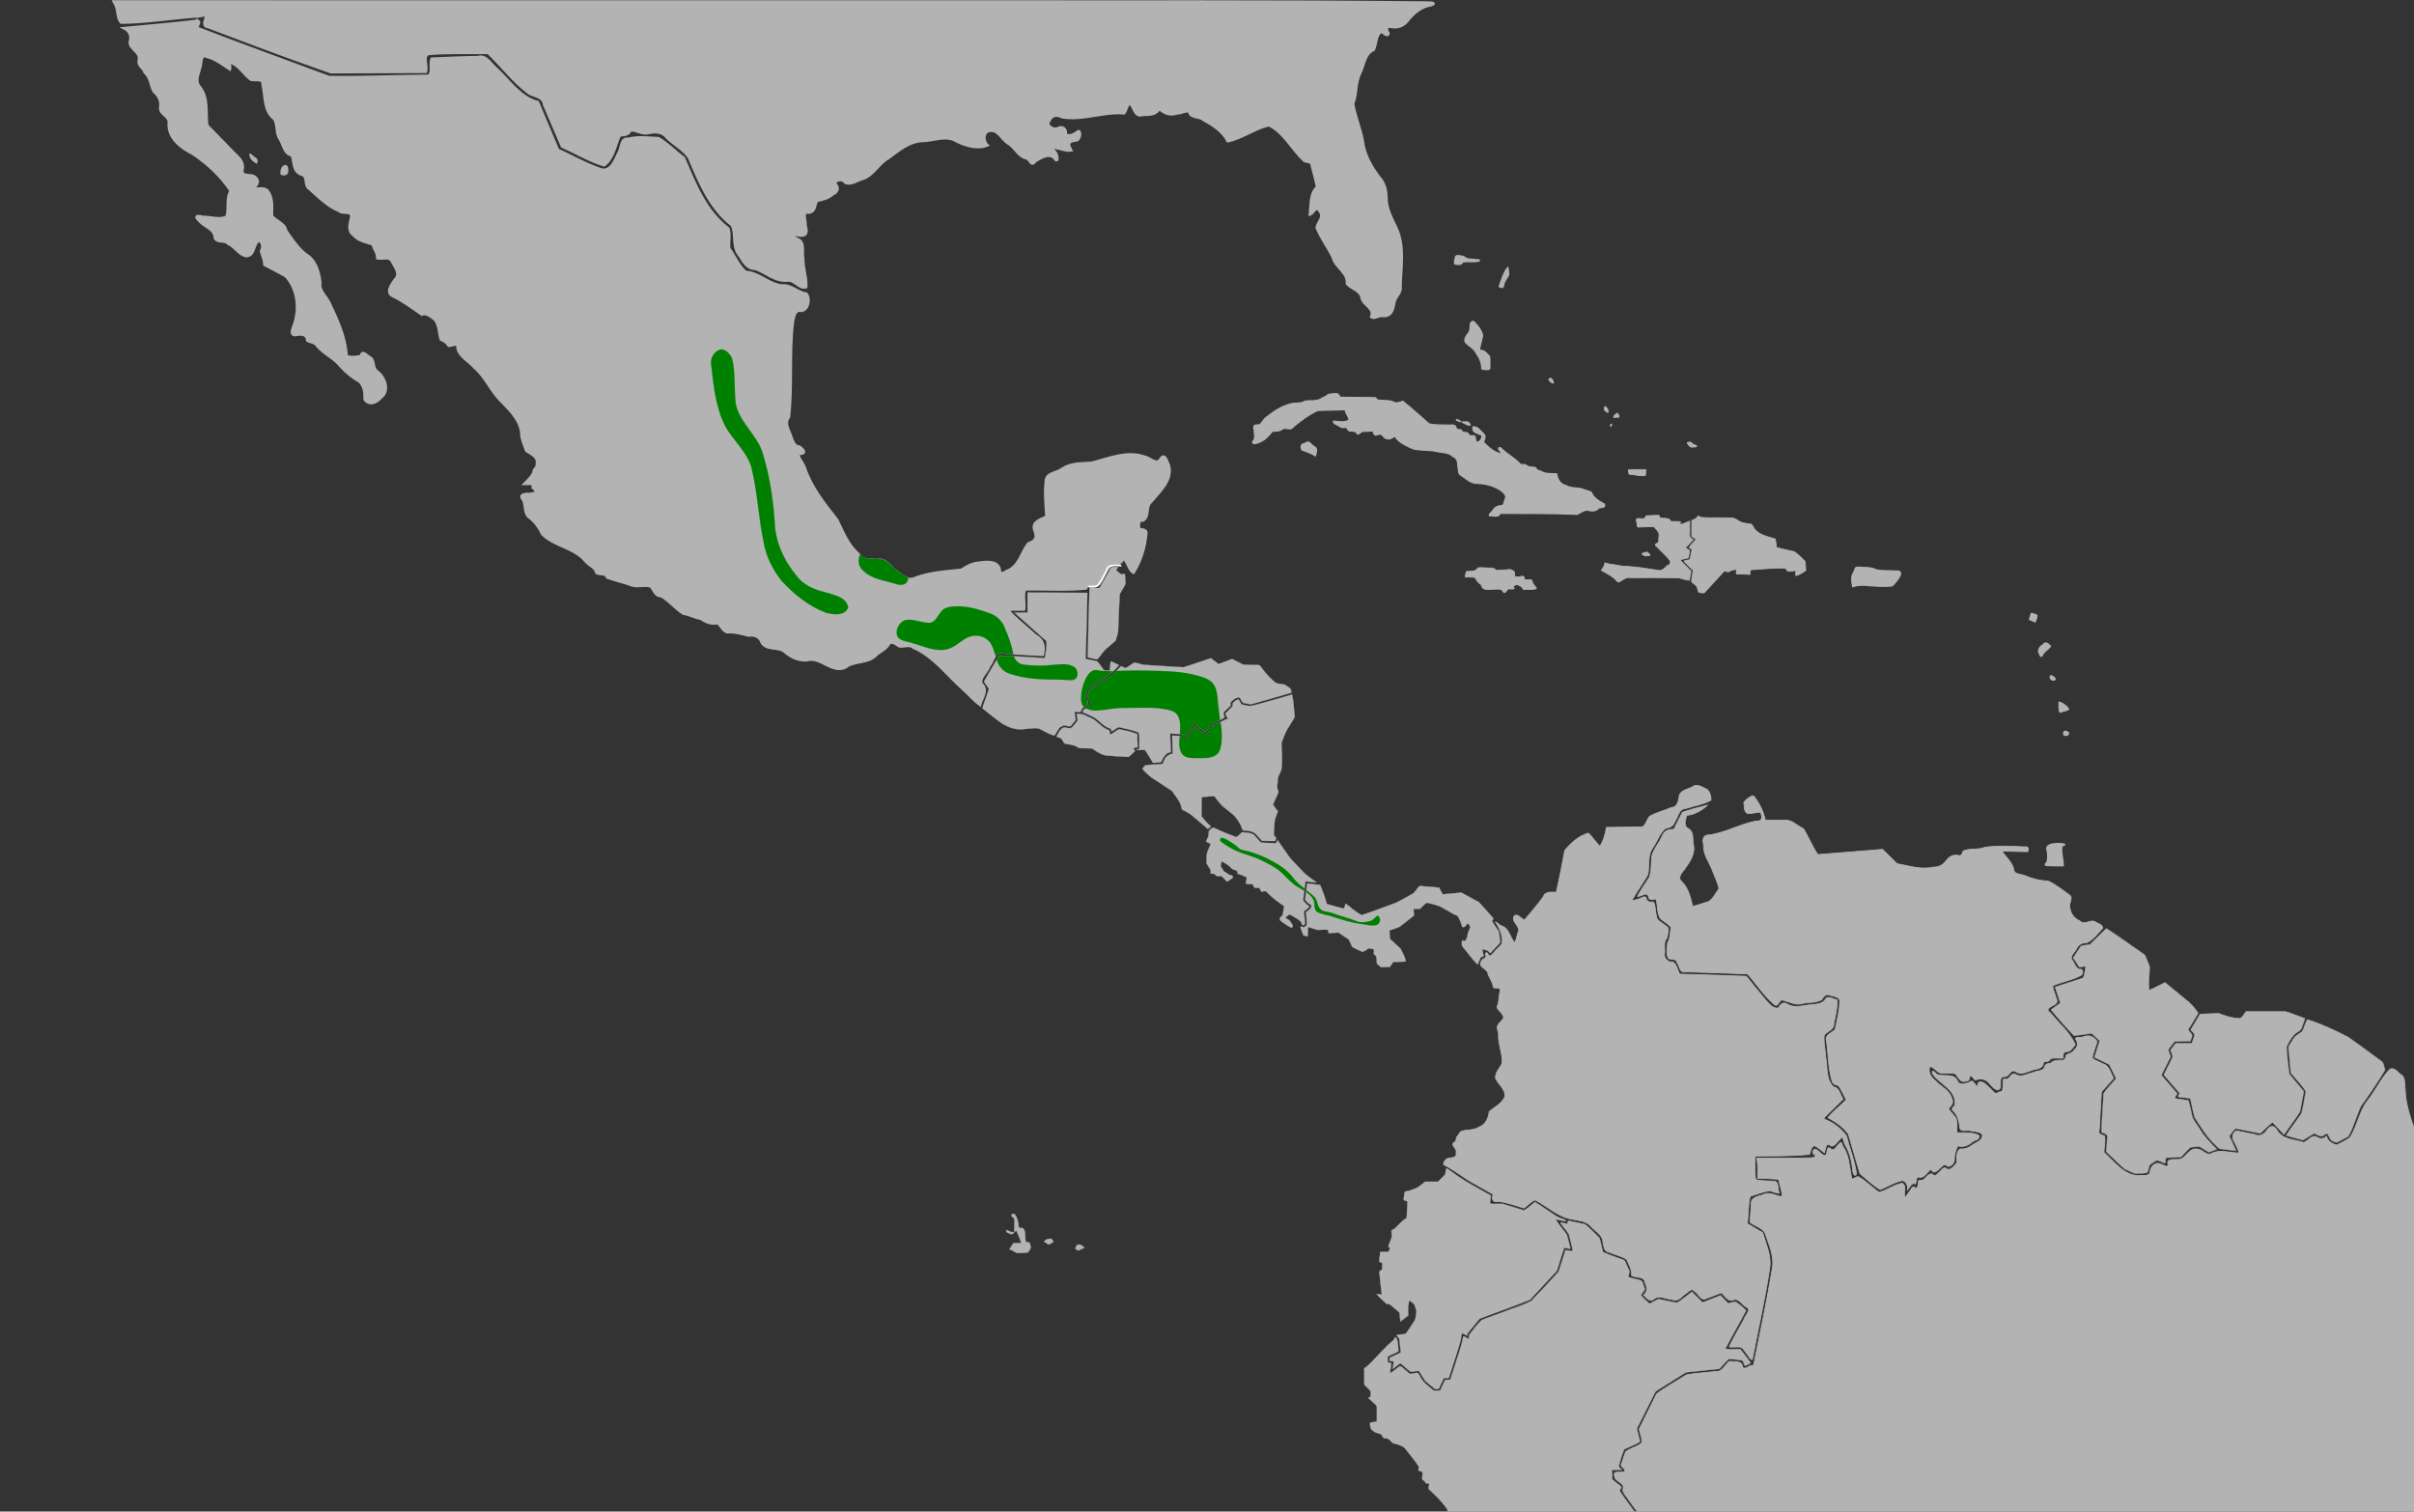
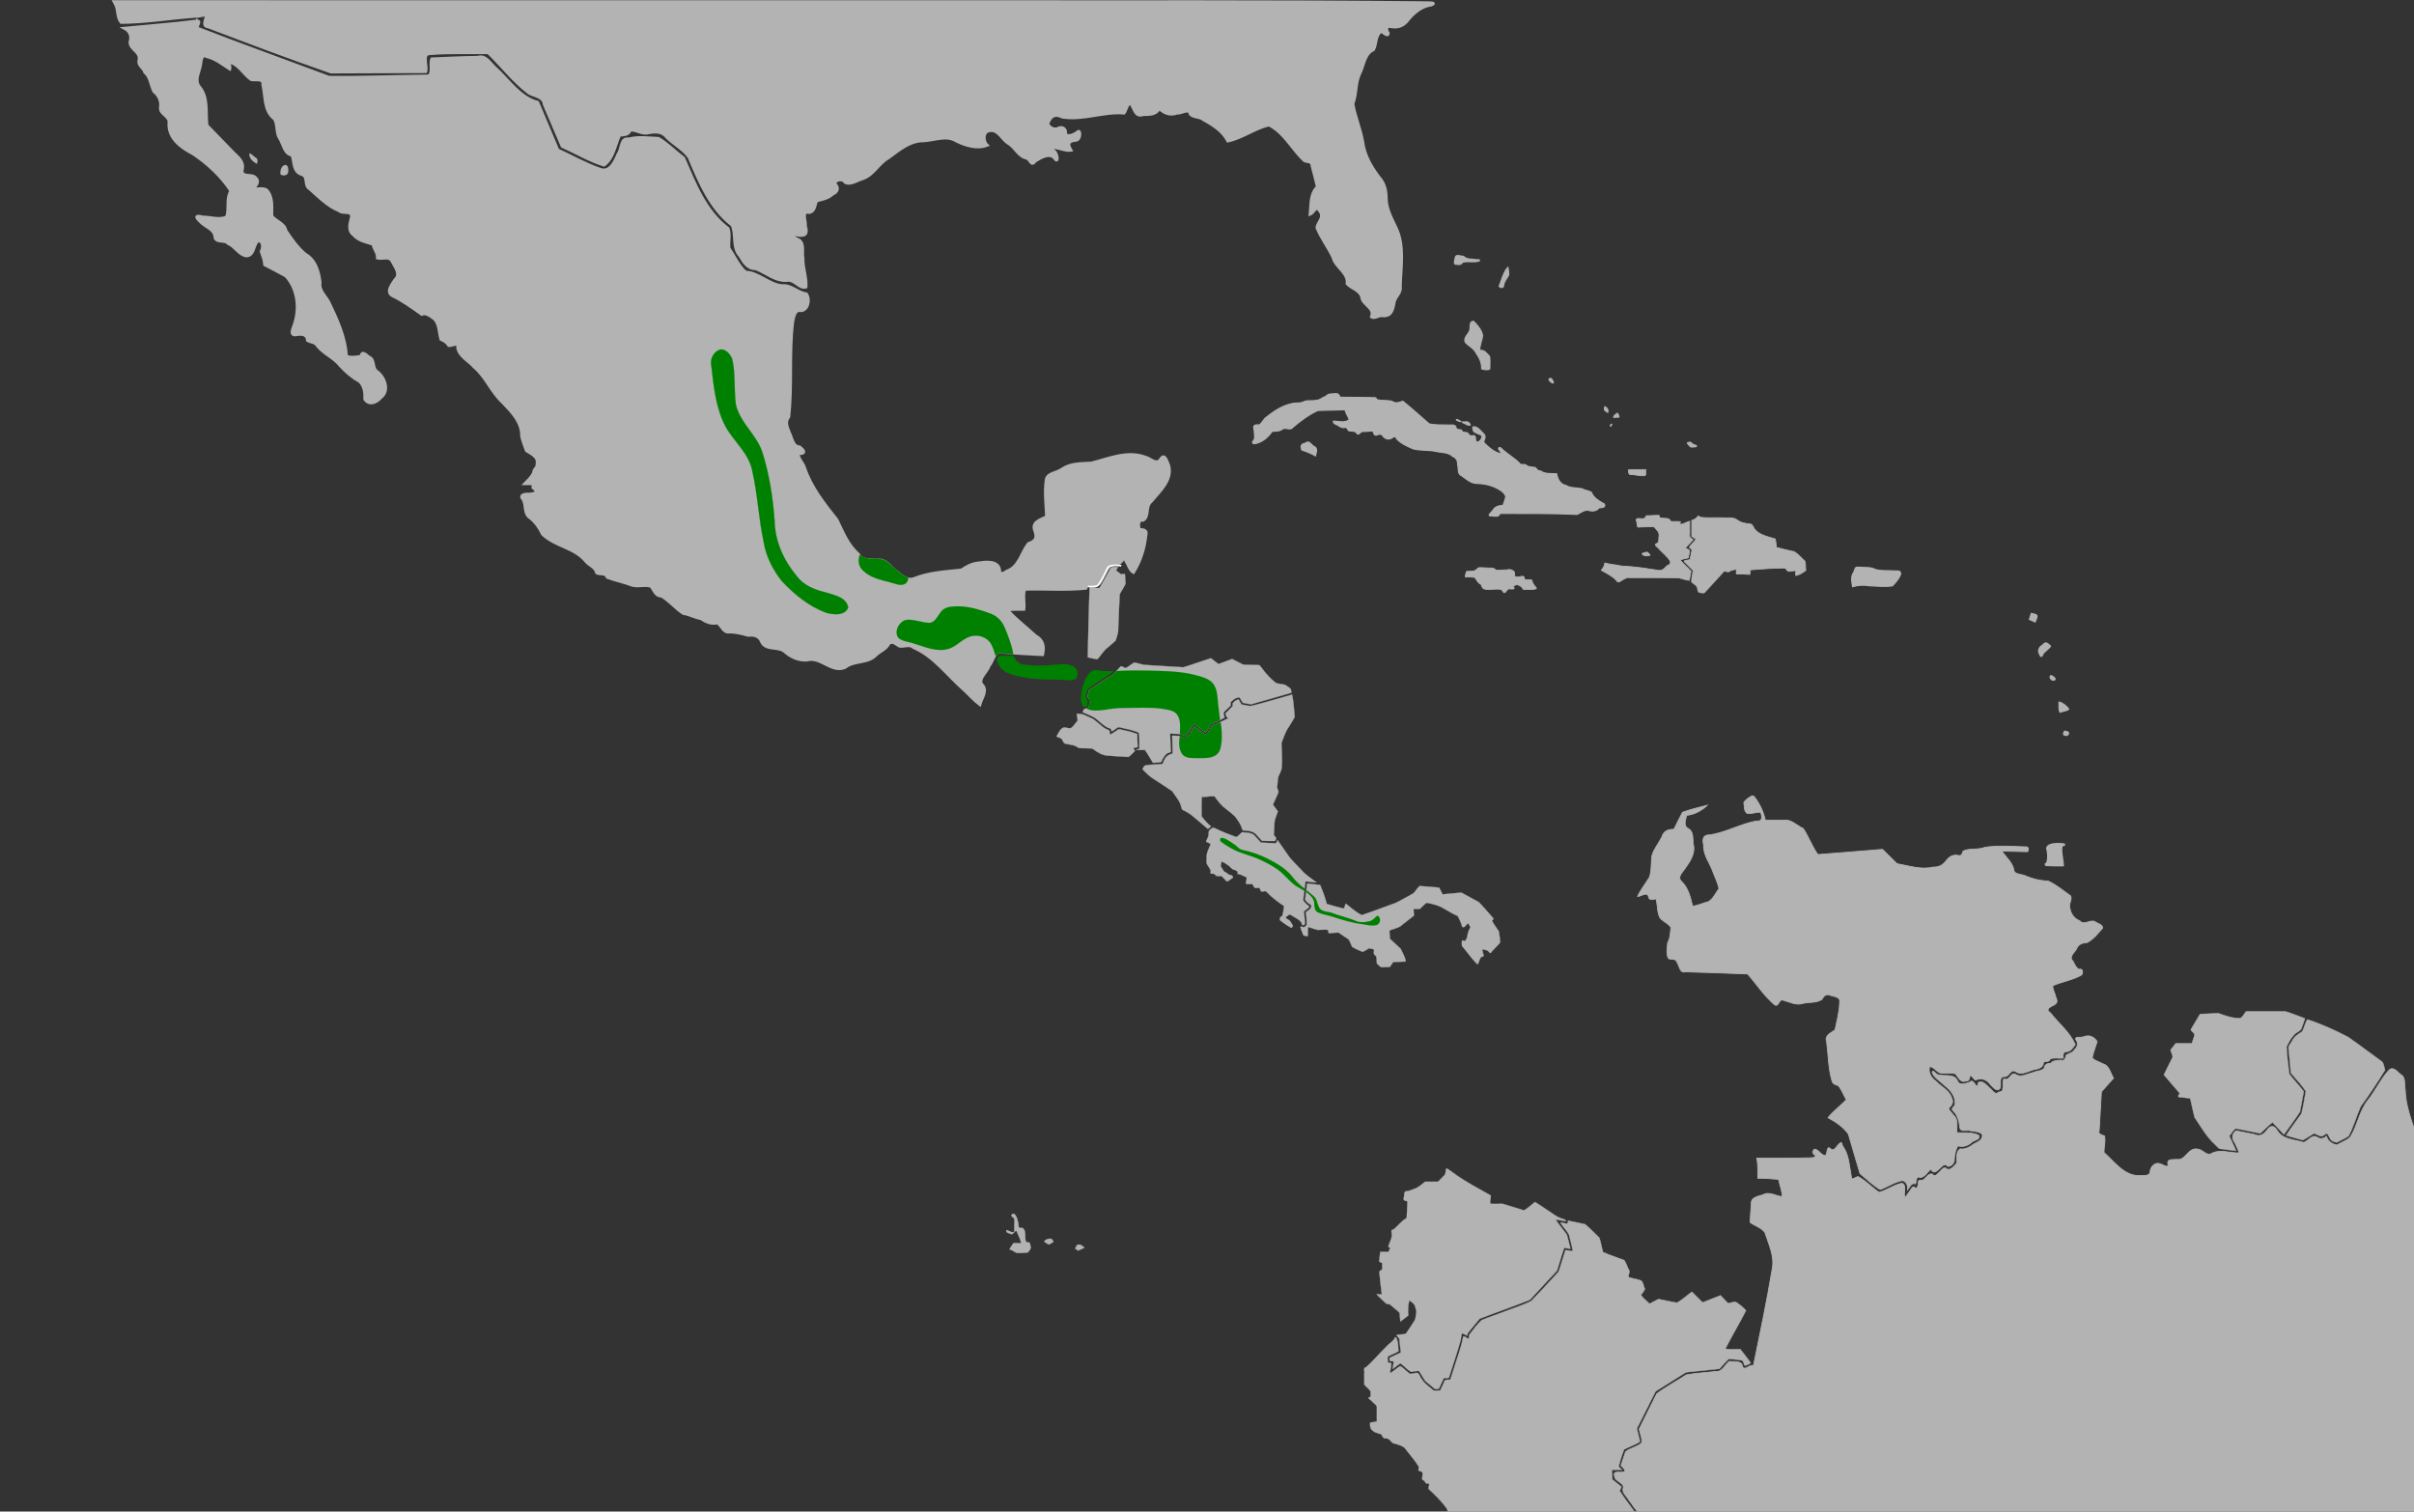
<svg xmlns="http://www.w3.org/2000/svg" xmlns:ns1="http://sodipodi.sourceforge.net/DTD/sodipodi-0.dtd" xmlns:ns2="http://www.inkscape.org/namespaces/inkscape" ns1:docname="Catharus mexicanus map.svg" ns2:version="1.0 (4035a4fb49, 2020-05-01)" id="svg8" version="1.1" viewBox="0 0 385.763 241.565" height="241.565mm" width="385.763mm">
  <rect x="0" y="0" width="385.763" height="241.565" fill="#333333" stroke="none" />
  <defs id="defs2" />
  <ns1:namedview ns2:document-rotation="0" showguides="false" ns2:window-maximized="0" ns2:window-y="37" ns2:window-x="652" ns2:window-height="1041" ns2:window-width="1270" showgrid="false" ns2:current-layer="layer2" ns2:document-units="mm" ns2:cy="526.03007" ns2:cx="762.64221" ns2:zoom="5.6" ns2:pageshadow="2" ns2:pageopacity="0.0" borderopacity="1.0" bordercolor="#666666" pagecolor="#ffffff" id="base">
    <ns2:grid id="grid1410" type="xygrid" />
  </ns1:namedview>
  <g style="display:inline" ns2:label="Calque 2" id="layer2" ns2:groupmode="layer">
-     <path ns2:connector-curvature="0" id="path1416" d="m 193.099,131.574 v 0" style="fill:none;stroke:#000000;stroke-width:0.265px;stroke-linecap:butt;stroke-linejoin:miter;stroke-opacity:1" />
    <path ns2:connector-curvature="0" id="path1478" d="m 324.634,98.075 c 0,0 0.803,0.142 0.85,0.331 0.047,0.189 -0.283,0.945 -0.283,0.945 l -0.85,-0.378 z" style="fill:#b3b3b3;stroke:#b3b3b3;stroke-width:0.265px;stroke-linecap:butt;stroke-linejoin:miter;stroke-opacity:1" />
    <path transform="scale(0.265)" ns2:connector-curvature="0" id="path1480" d="m 172.12,99.796 c -2.306,0.325 -2.908,3.384 -2.629,5.23 1.568,0.881 4.107,0.434 4.009,-1.778 0.019,-1.095 0.061,-3.268 -1.38,-3.452 z" style="opacity:1;fill:#b3b3b3;fill-opacity:1;stroke:#b3b3b3;stroke-width:0.716;stroke-miterlimit:4;stroke-dasharray:none;stroke-opacity:1" />
    <path transform="scale(0.265)" ns2:connector-curvature="0" id="path1482" d="m 150.75,92.888 c -0.266,2.465 2.098,4.302 3.959,5.449 0.521,-1.214 0.307,-2.798 -1.134,-3.221 -0.97,-0.687 -1.761,-1.71 -2.824,-2.228 z" style="opacity:1;fill:#b3b3b3;fill-opacity:1;stroke:#b3b3b3;stroke-width:0.716;stroke-miterlimit:4;stroke-dasharray:none;stroke-opacity:1" />
    <path transform="scale(0.265)" ns2:connector-curvature="0" id="path1484" d="m 877.415,156.228 c -0.286,1.168 -1.007,3.496 1.102,3.154 1.46,0.479 2.783,-5.7e-4 3.537,-1.273 3.248,-0.838 6.88,0.334 10.036,-0.753 0.544,-1.284 -1.83,-0.42 -2.412,-0.821 -2.429,-0.342 -5.308,0.029 -7.103,-1.911 -1.554,-0.046 -4.723,-1.414 -4.957,0.594 -0.068,0.337 -0.135,0.673 -0.203,1.01 z" style="opacity:1;fill:#b3b3b3;fill-opacity:1;stroke:#b3b3b3;stroke-width:0.716;stroke-miterlimit:4;stroke-dasharray:none;stroke-opacity:1" />
    <path transform="scale(0.265)" ns2:connector-curvature="0" id="path1486" d="m 908.374,162.341 c -2.032,3.138 -3.033,6.868 -4.323,10.339 0.574,0.95 2.691,1.09 2.653,-0.505 0.268,-2.42 1.964,-4.192 3.021,-6.219 0.249,-1.547 -0.226,-3.093 -0.402,-4.623 -0.316,0.336 -0.632,0.672 -0.949,1.009 z" style="opacity:1;fill:#b3b3b3;fill-opacity:1;stroke:#b3b3b3;stroke-width:0.716;stroke-miterlimit:4;stroke-dasharray:none;stroke-opacity:1" />
    <path transform="scale(0.265)" ns2:connector-curvature="0" id="path1488" d="m 888.116,193.781 c -2.376,0.554 -1.181,3.811 -1.848,5.547 -0.821,2.389 -3.809,4.138 -2.693,7.042 2.04,2.36 5.307,3.638 6.665,6.669 1.962,2.782 3.402,5.938 3.265,9.412 0.808,0.386 5.259,1.22 4.925,-0.71 -0.17,-2.255 0.322,-4.775 -0.257,-6.867 -1.615,-1.645 -3.204,-4.156 -5.904,-3.491 -0.058,-3.216 1.581,-6.131 1.765,-9.267 -0.745,-3.167 -2.974,-5.938 -5.248,-8.177 -0.202,-0.116 -0.436,-0.18 -0.669,-0.159 z" style="opacity:1;fill:#b3b3b3;fill-opacity:1;stroke:#b3b3b3;stroke-width:0.716;stroke-miterlimit:4;stroke-dasharray:none;stroke-opacity:1" />
    <path transform="scale(0.265)" ns2:connector-curvature="0" id="path1490" d="m 804.887,237.465 c -1.862,0.107 -4.261,-0.069 -5.372,1.665 -2.007,0.381 -3.41,2.289 -5.612,2.271 -2.429,0.681 -5.187,-0.193 -7.476,0.807 -2.341,1.402 -5.514,0.493 -8.102,1.405 -5.496,1.267 -10.276,4.551 -14.655,8.001 -1.845,1.218 -2.515,3.735 -4.463,4.706 -2.479,-0.316 -3.814,0.173 -2.897,2.915 -0.056,2.402 1.186,5.406 -0.989,7.204 -0.149,1.814 2.387,0.988 3.368,0.575 3.575,-1.191 6.366,-3.969 8.516,-6.908 2.162,-0.169 4.51,0.109 6.286,-1.488 2.042,-1.053 4.686,1.253 6.202,-1.004 4.593,-3.882 9.544,-7.602 14.986,-10.086 5.497,-0.147 10.994,-0.294 16.491,-0.441 0.295,2.216 1.923,3.983 2.467,6.035 -2.798,2.191 -6.328,0.927 -9.487,0.841 -0.617,1.308 1.732,1.99 2.599,2.486 1.284,0.716 2.332,1.726 3.958,1.367 1.612,-0.479 1.859,1.173 2.674,1.981 1.781,0.307 4.082,-0.258 5.044,1.797 1.019,1.008 2.279,-1.996 4.028,-1.377 1.84,-0.163 3.686,-0.24 5.529,-0.363 0.291,1.301 0.814,3.334 2.611,2.31 1.396,-0.628 2.885,-0.329 3.592,1.093 1.43,1.675 3.877,2.02 5.609,0.552 0.913,-0.557 2.058,-0.89 2.223,0.554 2.628,3.058 6.557,4.737 10.192,6.313 4.47,1.172 9.198,0.517 13.721,1.535 3.453,0.815 7.429,0.369 10.135,3.025 2.377,0.939 3.032,2.921 2.999,5.319 0.606,2.127 -0.238,5.215 2.229,6.278 2.946,1.921 5.67,4.809 9.461,4.665 4.469,0.187 8.876,1.141 12.789,3.382 1.865,0.991 3.845,2.497 4.498,4.544 -0.373,1.833 -1.073,3.578 -1.645,5.354 -2.269,0.149 -4.71,0.589 -5.956,2.738 -0.841,1.396 -4.456,3.93 -0.873,3.544 1.768,0.186 4.292,0.91 4.947,-1.46 15.531,0.067 31.071,-0.104 46.59,0.592 2.436,-1.19 4.909,-3.424 7.784,-2.164 1.967,0.355 4.164,-0.082 5.351,-1.775 1.366,-0.293 4.088,0.12 3.309,-2.2 -3.069,-1.799 -6.542,-3.545 -7.876,-7.089 -1.62,-1.146 -3.858,-1.078 -5.561,-2.153 -3.301,-0.785 -6.949,-0.243 -9.918,-2.078 -3.367,-0.591 -4.996,-3.923 -5.506,-6.982 -3.311,-0.23 -6.925,0.307 -9.775,-1.728 -1.401,0.079 -2.277,-0.854 -2.925,-1.977 -1.91,-0.568 -4.205,-0.032 -5.813,-1.604 -1.306,-0.73 -3.055,0.426 -4.022,-1.166 -3.305,-3.399 -7.599,-5.588 -10.941,-8.938 -0.608,-0.771 -2.263,-0.291 -1.237,0.732 0.255,0.801 1.715,2.021 1.357,2.681 -4.349,-0.854 -7.792,-4.06 -10.778,-7.083 0.576,-1.611 1.807,-3.617 0.104,-5.058 -1.81,-1.651 -3.721,-4.692 -6.495,-4.16 -0.06,1.442 0.165,3.06 1.847,3.447 1.025,0.833 3.192,0.932 3.695,2.068 -0.04,1.663 -1.564,4.234 -3.451,3.478 -1.021,-1.23 0.195,-4.351 -2.229,-3.627 -1.186,0.219 -2.255,-0.16 -2.656,-1.306 -0.864,-1.312 -3.161,-0.107 -3.726,-1.435 -0.227,-1.689 -3.047,-0.195 -3.53,-1.949 -0.489,-2.675 -3.278,-1.516 -5.222,-1.774 -3.687,-0.152 -7.596,0.145 -11.118,-0.736 -5.274,-4.559 -10.407,-9.29 -15.856,-13.642 -2.065,0.814 -4.328,1.543 -6.344,0.167 -3.081,-1.045 -6.61,-0.163 -9.586,-1.226 0.152,-1.745 -2.51,-0.831 -3.547,-1.142 -6.119,-0.099 -12.238,-0.119 -18.357,-0.182 -0.545,-1.574 -1.419,-2.483 -3.199,-2.123 z" style="opacity:1;fill:#b3b3b3;fill-opacity:1;stroke:#b3b3b3;stroke-width:0.716;stroke-miterlimit:4;stroke-dasharray:none;stroke-opacity:1" />
    <path transform="scale(0.265)" ns2:connector-curvature="0" id="path1492" d="m 786.685,267.464 c -2.335,0.338 -2.473,2.123 -1.546,3.945 2.738,0.9 5.558,1.991 8.113,3.472 0.46,-2.155 1.627,-4.547 -0.994,-5.699 -1.496,-0.827 -2.831,-3.641 -4.647,-2.156 -0.309,0.146 -0.617,0.292 -0.926,0.438 z" style="opacity:1;fill:#b3b3b3;fill-opacity:1;stroke:#b3b3b3;stroke-width:0.716;stroke-miterlimit:4;stroke-dasharray:none;stroke-opacity:1" />
    <path transform="scale(0.265)" ns2:connector-curvature="0" id="path1494" d="m 934.97,228.21 c -2.023,0.076 -0.12,2.121 0.756,2.473 1.182,0.833 1.277,-0.31 0.561,-1.084 -0.324,-0.496 -0.565,-1.447 -1.317,-1.389 z" style="opacity:1;fill:#b3b3b3;fill-opacity:1;stroke:#b3b3b3;stroke-width:0.716;stroke-miterlimit:4;stroke-dasharray:none;stroke-opacity:1" />
    <path transform="scale(0.265)" ns2:connector-curvature="0" id="path1496" d="m 883.353,255.546 c 0.969,0.477 2.486,1.47 3.394,0.699 -0.61,-1.451 -1.665,-2.21 -3.262,-1.819 -2.367,-0.215 -2.36,0.161 -0.231,1.067 z" style="opacity:1;fill:#b3b3b3;fill-opacity:1;stroke:#b3b3b3;stroke-width:0.507;stroke-miterlimit:4;stroke-dasharray:none;stroke-opacity:1" />
    <path transform="scale(0.265)" ns2:connector-curvature="0" id="path1498" d="m 878.203,252.885 c -0.509,0.812 1.29,0.957 1.776,1.25 0.33,0.207 1.971,0.504 0.838,-0.124 -0.808,-0.468 -1.669,-1.035 -2.613,-1.126 z" style="opacity:1;fill:#b3b3b3;fill-opacity:1;stroke:#b3b3b3;stroke-width:0.507;stroke-miterlimit:4;stroke-dasharray:none;stroke-opacity:1" />
    <path transform="scale(0.265)" ns2:connector-curvature="0" id="path1500" d="m 967.495,246.021 c -0.646,1.329 1.203,2.304 2.053,2.793 0.592,-1.496 -0.286,-2.888 -1.592,-3.608 -0.322,-0.48 -0.297,0.687 -0.461,0.815 z" style="opacity:1;fill:#b3b3b3;fill-opacity:1;stroke:#b3b3b3;stroke-width:0.507;stroke-miterlimit:4;stroke-dasharray:none;stroke-opacity:1" />
    <path transform="scale(0.265)" ns2:connector-curvature="0" id="path1502" d="m 975.37,249.128 c -0.914,0.577 -2.306,1.406 -2.37,2.584 0.709,0.288 1.774,-0.256 2.613,-0.064 1.607,0.38 0.168,-1.718 -0.108,-2.468 -0.032,-0.041 -0.082,-0.075 -0.136,-0.052 z" style="opacity:1;fill:#b3b3b3;fill-opacity:1;stroke:#b3b3b3;stroke-width:0.507;stroke-miterlimit:4;stroke-dasharray:none;stroke-opacity:1" />
    <path transform="scale(0.265)" ns2:connector-curvature="0" id="path1504" d="m 971.929,255.703 c -0.662,0.096 -1.232,0.937 -0.625,1.449 0.03,-0.306 1.044,-1.197 0.625,-1.449 z" style="opacity:1;fill:#b3b3b3;fill-opacity:1;stroke:#b3b3b3;stroke-width:0.507;stroke-miterlimit:4;stroke-dasharray:none;stroke-opacity:1" />
    <path transform="scale(0.265)" ns2:connector-curvature="0" id="path1506" d="m 985.442,283.218 c -1.125,0.171 -2.616,-0.295 -3.567,0.334 0.366,0.974 -0.026,2.954 1.638,2.574 2.843,0.177 5.735,1.036 8.567,0.703 0.621,-1.031 0.183,-2.455 0.331,-3.613 -2.323,6.5e-4 -4.645,-0.002 -6.968,0.002 z" style="opacity:1;fill:#b3b3b3;fill-opacity:1;stroke:#b3b3b3;stroke-width:0.507;stroke-miterlimit:4;stroke-dasharray:none;stroke-opacity:1" />
    <path transform="scale(0.265)" ns2:connector-curvature="0" id="path1508" d="m 1018.933,266.636 c -0.637,0.056 -2.222,0.184 -1.116,1.077 0.761,1.208 1.606,2.325 3.198,1.866 0.638,-0.008 2.627,0.192 2.001,-0.951 -1,-0.375 -2.182,-0.474 -2.87,-1.479 -0.321,-0.323 -0.736,-0.591 -1.212,-0.513 z" style="opacity:1;fill:#b3b3b3;fill-opacity:1;stroke:#b3b3b3;stroke-width:0.507;stroke-miterlimit:4;stroke-dasharray:none;stroke-opacity:1" />
    <path transform="scale(0.265)" ns2:connector-curvature="0" id="path1510" d="m 890.527,343.294 c -1.578,1.742 -4.227,0.975 -6.293,1.414 -0.085,1.049 -0.857,2.378 -0.519,3.328 1.847,-0.299 3.765,0.111 5.632,0.148 1.095,1.477 1.896,3.572 3.725,4.184 0.507,1.14 0.749,2.615 2.244,2.875 3.292,0.838 6.824,-0.607 10.097,0.355 0.814,0.495 1.245,2.696 2.467,1.452 0.885,-0.95 1.398,-2.385 2.976,-1.861 1.651,0.085 3.171,0.245 1.553,-1.411 0.438,-0.568 2,-1.385 2.809,-1.096 1.396,0.495 2.833,1.24 3.313,2.759 2.621,-0.151 5.409,0.338 7.932,-0.395 0.039,-1.07 -1.432,-1.793 -1.798,-2.806 -0.905,-0.964 -0.436,-3.203 -2.274,-2.608 -0.963,-0.2 -2.973,0.515 -3.213,-0.868 0.235,-1.552 -1.683,-1.329 -2.61,-0.944 -1.062,0.357 -2.172,0.108 -3.202,-0.228 0.018,-1.296 0.305,-3.011 -1.273,-3.534 -1.427,-1.164 -3.445,-0.142 -5.138,-0.323 -1.635,-0.049 -3.501,0.473 -4.998,0.084 -1.25,-1.914 -3.857,-1.022 -5.747,-1.356 -1.586,0.072 -3.371,-0.376 -4.837,0.007 -0.282,0.274 -0.564,0.548 -0.845,0.822 z" style="opacity:1;fill:#b3b3b3;fill-opacity:1;stroke:#b3b3b3;stroke-width:0.507;stroke-miterlimit:4;stroke-dasharray:none;stroke-opacity:1" />
    <path transform="scale(0.265)" ns2:connector-curvature="0" id="path1512" d="m 993.019,332.967 c -0.931,0.217 -2.188,0.403 -2.856,1.037 1.005,1.337 2.649,1.481 4.145,1.03 1.693,0.138 -0.191,-1.42 -0.786,-1.917 -0.151,-0.089 -0.323,-0.168 -0.503,-0.15 z" style="opacity:1;fill:#b3b3b3;fill-opacity:1;stroke:#b3b3b3;stroke-width:0.507;stroke-miterlimit:4;stroke-dasharray:none;stroke-opacity:1" />
    <path transform="scale(0.265)" ns2:connector-curvature="0" id="path1514" d="m 998.594,310.815 c -1.993,0.04 -3.983,0.166 -5.975,0.253 -0.289,1.882 -1.787,1.849 -3.361,1.695 -1.798,-0.236 -3.21,-0.139 -2.249,1.998 0.44,1.195 -0.268,3.771 1.736,3.083 2.863,-0.097 5.726,-0.194 8.589,-0.291 1.403,1.73 3.666,3.414 3.061,5.951 -0.297,1.493 0.428,3.539 -1.31,4.259 -2.237,0.873 0.537,2.079 1.24,3.147 2.251,2.489 5.09,4.545 6.854,7.421 0.37,1.153 -0.226,2.478 -1.521,2.589 -1.188,0.84 -1.921,2.27 -3.394,2.787 -1.94,0.9 -4.128,-0.268 -6.148,-0.321 -6.078,-1.065 -12.225,-1.702 -18.379,-2.032 -3.264,-0.815 -6.813,-0.857 -9.959,-1.832 -0.136,1.706 -1.114,3.106 -2.134,4.408 3.174,1.828 6.605,3.354 9.103,6.144 0.753,1.286 1.739,1.118 2.74,0.225 1.72,-0.907 3.286,-2.372 5.366,-1.928 9.789,0.045 19.602,-0.089 29.377,0.067 2.121,0.506 4.262,1.334 6.4,1.565 0.485,-1.806 0.733,-3.668 1.092,-5.502 -2.186,-2.257 -4.559,-4.416 -6.591,-6.775 1.603,-0.598 3.311,-0.869 4.964,-1.298 0.102,-1.521 0.907,-3.122 0.651,-4.602 -0.584,-0.685 -2.103,-0.668 -2.299,-1.589 1.603,-1.509 3.022,-3.214 4.53,-4.82 -1.65,-0.656 -2.478,-1.766 -2.051,-3.568 0,-2.512 0,-5.024 0,-7.536 -1.815,0.55 -3.544,1.78 -5.438,1.888 -0.854,-0.4 -0.241,-1.111 -0.088,-1.55 -1.921,-0.257 -3.893,-0.054 -5.833,-0.12 -0.511,-1.308 -1.682,-2.015 -3.082,-1.857 -1.223,-0.287 -2.9,0.152 -3.871,-0.725 0.22,-0.678 -0.027,-1.429 -0.915,-1.135 -0.368,-0.005 -0.736,-0.002 -1.104,0.002 z" style="opacity:1;fill:#b3b3b3;fill-opacity:1;stroke:#b3b3b3;stroke-width:0.507;stroke-miterlimit:4;stroke-dasharray:none;stroke-opacity:1" />
    <path transform="scale(0.265)" ns2:connector-curvature="0" id="path1516" d="m 1023.3,312.093 c -0.818,0.905 -1.958,1.405 -3.111,1.727 0,3.232 0,6.464 0,9.696 0.724,0.603 2.188,0.918 2.468,1.837 -1.111,1.749 -3.121,2.973 -3.938,4.843 0.85,0.648 2.066,1.173 1.342,2.437 -0.308,1.599 -0.616,3.197 -0.924,4.796 -0.886,0.536 -4.415,0.319 -3.272,1.434 1.728,1.734 3.457,3.467 5.186,5.201 -0.284,2.257 -1.013,4.556 -0.977,6.805 1.196,1.417 3.45,2.028 3.606,4.178 0.225,1.001 0.388,2.451 1.782,2.318 1.032,0.197 2.253,0.61 2.849,-0.584 3.938,-4.077 7.607,-8.403 11.517,-12.506 1.209,0.363 2.633,1.087 3.647,-0.068 1.128,-0.494 2.543,-0.769 3.695,-0.764 0.314,1.007 -1.019,3.124 0.795,2.655 2.421,0.039 4.838,0.205 7.256,0.327 0.182,-0.897 0,-2.04 0.496,-2.805 6.841,-0.539 13.71,-1.05 20.573,-1.066 1.077,0.434 1.506,2.402 3.016,1.982 1.149,0.065 3.022,-0.694 3.7,-0.254 0.026,0.88 -0.388,2.085 -0.062,2.824 2.241,-0.447 4.188,-1.767 5.991,-3.111 -0.229,-1.813 7e-4,-3.836 -0.505,-5.522 -2.147,-1.924 -4.025,-4.263 -6.497,-5.767 -3.578,-0.801 -7.169,-1.558 -10.696,-2.573 -0.176,-1.705 -0.315,-3.419 -0.683,-5.096 -4.432,-1.408 -9.643,-2.192 -12.642,-6.141 -0.764,-1.265 -1.297,-3.177 -3.174,-2.951 -2.569,-0.327 -5.201,-0.761 -7.271,-2.451 -2.526,-1.814 -5.793,-0.929 -8.681,-1.217 -4.435,-0.161 -8.923,0.266 -13.324,-0.291 -1.051,-0.613 -1.291,-1.279 -2.161,0.107 z" style="opacity:1;fill:#b3b3b3;fill-opacity:1;stroke:#b3b3b3;stroke-width:0.507;stroke-miterlimit:4;stroke-dasharray:none;stroke-opacity:1" />
    <path transform="scale(0.265)" ns2:connector-curvature="0" id="path1518" d="m 1119.731,342.064 c -1.355,0.169 -1.269,2.363 -2.038,3.269 -1.68,2.579 -0.995,5.718 -0.495,8.474 3.358,-1.013 6.841,-1.15 10.297,-0.562 4.531,0.204 9.184,0.727 13.665,0.059 1.99,-2.062 4.056,-4.419 5.006,-7.136 0.073,-2.621 -2.779,-1.574 -4.488,-1.86 -3.644,-0.358 -7.525,0.245 -11.012,-0.93 -2.772,-1.502 -6.239,-0.925 -9.304,-1.302 -0.543,-0.018 -1.086,-0.026 -1.629,-0.012 z" style="opacity:1;fill:#b3b3b3;fill-opacity:1;stroke:#b3b3b3;stroke-width:0.716;stroke-miterlimit:4;stroke-dasharray:none;stroke-opacity:1" />
    <path transform="scale(0.265)" ns2:connector-curvature="0" id="path1520" d="m 1240.226,508.856 c -1.953,0.05 -5.395,0.464 -5.919,2.611 0.794,2.819 0.992,6.265 0.043,9.053 -1.397,0.42 -0.969,1.624 0.467,1.318 3.093,0.238 6.199,0.101 9.298,0.138 -0.112,-3.956 -1.557,-8.146 -0.766,-12.005 0.577,0.052 2.572,-0.575 1.043,-0.91 -1.373,-0.242 -2.776,-0.222 -4.165,-0.205 z" style="opacity:1;fill:#b3b3b3;fill-opacity:1;stroke:#b3b3b3;stroke-width:1.013;stroke-miterlimit:4;stroke-dasharray:none;stroke-opacity:1" />
    <path transform="scale(0.265)" ns2:connector-curvature="0" id="path1522" d="m 1231.807,388.988 c -1.997,1.048 -3.371,3.536 -1.821,5.561 0.497,1.815 1.333,1.775 1.879,0.036 1.161,-1.971 3.502,-3.025 4.662,-4.89 -1.495,-1.492 -2.924,-3.096 -4.589,-0.802 z" style="opacity:1;fill:#b3b3b3;fill-opacity:1;stroke:#b3b3b3;stroke-width:0.716;stroke-miterlimit:4;stroke-dasharray:none;stroke-opacity:1" />
    <path transform="scale(0.265)" ns2:connector-curvature="0" id="path1524" d="m 1236.775,407.434 c -1.731,1.113 1.223,3.998 2.522,2.25 0.041,-1.003 -1.646,-1.986 -2.522,-2.25 z" style="opacity:1;fill:#b3b3b3;fill-opacity:1;stroke:#b3b3b3;stroke-width:0.716;stroke-miterlimit:4;stroke-dasharray:none;stroke-opacity:1" />
    <path transform="scale(0.265)" ns2:connector-curvature="0" id="path1526" d="m 1241.628,423.296 c 0.192,2.008 -0.311,4.456 0.599,6.236 1.682,-0.661 3.838,-0.737 5.255,-1.789 -1.243,-2.094 -3.566,-3.688 -5.854,-4.448 z" style="opacity:1;fill:#b3b3b3;fill-opacity:1;stroke:#b3b3b3;stroke-width:0.716;stroke-miterlimit:4;stroke-dasharray:none;stroke-opacity:1" />
    <path transform="scale(0.265)" ns2:connector-curvature="0" id="path1528" d="m 1245.1,440.918 c -0.803,0.662 -1.277,2.784 0.478,2.465 1.287,0.907 2.853,-1.844 0.978,-2.054 -0.461,-0.193 -0.946,-0.416 -1.456,-0.412 z" style="opacity:1;fill:#b3b3b3;fill-opacity:1;stroke:#b3b3b3;stroke-width:0.716;stroke-miterlimit:4;stroke-dasharray:none;stroke-opacity:1" />
    <path transform="scale(0.265)" ns2:connector-curvature="0" id="path1739" d="m 69.601,2.518 c 1.87,3.378 0.893,8.142 3.457,10.989 14.969,-0.12 29.945,-2.641 44.911,-3.732 1.618,0.632 7.267,-2.278 6.32,0.85 -0.695,1.998 -2.054,5.404 1.352,5.539 24.542,9.343 49.128,18.611 73.93,27.232 19.048,-0.025 38.095,-0.143 57.143,-0.22 1.076,-3.282 -2.344,-10.487 2.123,-10.811 11.829,-1.022 23.739,-0.458 35.602,-0.618 8.291,8.041 15.384,17.493 24.668,24.415 3.549,1.961 8.613,1.972 9.163,6.927 3.59,8.384 7.181,16.769 10.771,25.153 8.392,3.728 16.475,8.631 25.213,11.314 5.689,-4.056 6.59,-12.066 9.41,-18.074 2.404,-0.181 5.619,-0.154 6.372,-3.025 3.662,-0.407 7.135,2.738 11.037,1.596 4.371,-0.821 8.47,-0.857 11.354,3.056 4.207,4.029 9.818,7.008 13.127,11.709 6.284,14.866 12.747,30.827 25.947,40.941 2.662,5.902 -0.058,13.341 4.731,18.572 2.114,3.58 4.664,7.889 9.407,7.667 6.561,2.48 12.228,7.994 19.739,7.024 4.011,-0.184 6.863,5.315 10.667,4.043 0.372,-5.662 -1.981,-11.407 -1.837,-17.197 -0.878,-4.099 1.393,-9.97 -3.651,-11.685 -1.992,-1.046 -4.98,-3.54 -0.494,-2.662 4.916,1.23 7.323,0.092 5.576,-5.3 0.48,-2.992 -2.699,-9.207 2.278,-8.107 3.592,-0.521 3.401,-4.641 4.528,-7.037 3.367,-0.823 6.922,-1.463 9.654,-4 3.14,-1.356 3.918,-4.028 1.208,-6.336 0.345,-2.418 5.086,-3.334 6.317,-0.763 3.421,1.777 7.471,-1.495 10.88,-2.314 6.436,-2.396 9.324,-9.185 15.223,-12.467 6.436,-4.717 12.943,-10.394 21.4,-10.329 6.613,-0.356 13.621,-3.631 19.714,0.212 5.664,2.74 12.419,4.805 18.418,2.519 -2.349,-2.239 -2.697,-7.533 0.785,-8.65 5.74,-1.598 7.857,4.833 11.834,7.393 4.371,2.395 6.084,7.986 11.262,9.015 2.533,1.063 2.519,5.38 5.241,1.666 3.482,-2.095 9.302,-5.599 12.191,-0.804 1.758,1.701 0.783,-3.831 -0.643,-4.847 -1.241,-0.768 -2.646,-3.218 0.026,-2.36 3.214,0.278 6.885,2.107 9.866,1.572 -2.123,-3.66 -1.9,-5.456 2.732,-6.007 2.983,0.186 3.073,-5.566 1.861,-5.37 -1.944,1.53 -6.05,4.031 -7.948,1.571 0.725,-2.849 -1.789,-4.761 -4.389,-3.375 -2.457,1.413 -6.331,-0.977 -6.114,-3.211 1.81,-4.511 4.392,-5.723 8.66,-3.613 12.544,2.052 24.678,-3.448 37.231,-2.402 1.236,-1.559 1.829,-5.675 3.818,-5.96 2.409,2.729 2.721,8.698 7.571,6.879 3.594,-0.08 8.128,0.212 9.766,-3.827 2.848,3.096 6.773,4.451 10.827,2.91 2.357,0.273 5.538,-2.111 7.517,-0.855 0.216,3.895 5.983,2.603 8.23,4.782 5.797,3.141 11.813,6.951 14.859,12.926 8.731,-1.852 16.15,-7.664 24.756,-9.696 9.256,4.564 13.981,14.681 21.328,21.512 1.743,0.951 4.687,0.083 4.71,3.103 1.179,4.228 2.127,8.517 3.206,12.772 -4.574,4.275 -3.733,10.882 -4.353,16.525 1.382,-0.438 4.306,-5.936 5.209,-2.727 4.157,4.48 -0.858,7.352 -1.112,10.828 2.548,6.328 6.826,11.812 9.678,17.889 1.434,5.996 9.332,9.187 8.514,15.889 2.889,3.112 8.498,3.949 8.99,9.036 1.369,4.086 7.718,5.777 5.657,10.865 1.309,1.48 4.53,-0.999 6.44,-0.65 5.324,0.641 6.433,-3.215 7.163,-7.637 0.479,-3.778 4.436,-5.791 3.777,-9.879 0.269,-11.905 2.741,-24.489 -2.634,-35.694 -2.685,-5.728 -5.874,-11.343 -5.847,-17.889 -0.047,-4.676 -1.151,-8.964 -4.399,-12.463 -4.776,-6.372 -8.806,-13.375 -9.798,-21.414 -1.371,-7.756 -4.589,-15.136 -5.935,-22.822 2.423,-5.888 1.37,-12.615 4.298,-18.435 2.355,-4.729 2.754,-11.874 8.166,-14.162 1.846,-3.361 1.046,-9.012 4.739,-11.069 1.043,0.431 4.147,3.755 4.12,1.014 -1.46,-1.778 -1.329,-4.722 1.677,-3.885 4.569,0.874 8.088,-0.742 10.697,-4.567 3.576,-4.124 7.844,-7.682 13.409,-8.452 4.305,-1.559 -2.064,-1.241 -3.383,-1.345 C 769.25,0.726 678.971,1.225 588.698,1.041 415.401,1.025 242.103,1.035 68.806,1.032 c 0.265,0.495 0.53,0.991 0.795,1.486 z" style="opacity:1;fill:#b3b3b3;fill-opacity:1;stroke:#b3b3b3;stroke-width:1.795;stroke-miterlimit:4;stroke-dasharray:none;stroke-opacity:1" />
    <path transform="scale(0.265)" ns2:connector-curvature="0" id="path1741" d="m 119.514,12.613 c -14.743,1.896 -29.593,2.948 -44.386,4.429 3.191,1.668 4.463,4.889 3.28,8.283 -0.158,4.455 6.587,5.932 5.448,10.847 -0.899,3.428 2.733,4.573 3.457,7.386 3.539,3.042 3.48,7.807 5.499,11.6 3.042,2.453 4.622,5.923 3.931,9.873 -0.177,4.148 5.936,4.898 5.156,9.431 -0.458,8.896 7.388,14.622 14.47,18.245 8.901,5.927 17.061,13.563 22.895,22.443 -3.049,4.704 -0.805,10.686 -2.613,15.674 -4.279,2.122 -9.634,0.039 -14.291,0.114 -4.242,-1.096 -4.951,-0.486 -1.606,2.697 3.051,3.33 8.893,4.478 8.955,9.87 1.398,3.064 5.803,0.875 7.902,3.344 4.138,1.7 6.5,6.821 10.947,7.469 5.217,-0.185 3.932,-7.613 7.566,-9.335 2.869,1.327 2.476,4.385 1.416,6.71 0.842,2.621 1.987,5.218 2.111,7.979 4.238,2.091 8.511,4.493 12.7,6.729 7.391,7.971 8.544,20.185 4.833,30.145 -1.013,2.611 -2.364,6.289 2.116,5.187 3.006,-0.527 6.038,0.083 6.142,3.594 1.897,1.148 4.71,0.869 5.989,3.309 3.93,4.793 9.955,7.044 13.831,11.987 3.385,3.699 7.223,6.993 11.567,9.351 2.962,2.856 3.338,7.073 3.209,10.845 2.532,3.846 7.195,1.867 9.537,-1.03 5.646,-4.077 2.359,-12.695 -2.57,-15.987 -2.764,-2.333 -0.719,-7.016 -4.707,-8.554 -1.417,-1.21 -4.21,-3.915 -4.407,-0.484 -2.613,0.771 -7.484,1.201 -9.033,-0.159 -0.65,-11.525 -5.762,-22.378 -10.705,-32.64 -2.073,-3.779 -5.964,-6.806 -5.136,-11.614 -0.799,-6.545 -2.713,-13.554 -8.877,-17.01 -4.726,-3.956 -8.331,-9.148 -11.737,-14.255 -0.782,-4.575 -6.647,-5.715 -8.545,-9.004 -0.043,-5.209 0.808,-10.955 -2.828,-15.218 -2.107,-1.955 -6.198,-0.474 -8.926,-0.974 2.52,-1.634 4.732,-4.677 1.646,-6.992 -2.247,-2.169 -8.364,0.407 -7.743,-4.351 1.375,-4.869 -2.38,-7.646 -5.482,-10.694 -5.239,-5.392 -10.477,-10.784 -15.715,-16.177 -0.992,-7.83 0.978,-16.832 -4.584,-23.34 -3.426,-4.316 0.61,-9.783 0.891,-14.548 0.284,-2.183 0.758,-5.359 3.713,-3.608 5.22,1.168 9.557,4.827 13.772,7.471 0.458,-1.208 -1.508,-5.346 1.198,-3.804 4.886,2.137 7.475,7.201 11.599,10.113 2.54,0.679 7.644,-1.178 7.144,3.244 1.629,6.925 0.512,15.587 6.821,20.404 2.369,3.561 0.861,8.418 3.421,12.08 2.098,3.32 2.722,9.254 7.31,9.828 1.496,3.935 0.497,9.759 5.518,11.558 4.631,1.061 1.477,6.694 5.085,8.782 5.549,4.872 10.998,10.561 17.874,13.248 2.132,2.202 7.817,-0.664 7.401,3.877 -0.816,3.535 -2.5,7.951 1.165,10.638 3.037,3.579 7.751,4.327 11.847,5.675 0.296,3.004 2.942,5.127 2.624,8.33 2.864,0.846 7.289,-1.656 8.991,2.282 1.681,3.3 5.222,7.546 1.613,10.729 -1.738,2.767 -5.942,7.674 -1.224,9.878 6.233,2.986 11.794,7.155 17.383,11.071 2.417,-1.365 5.843,1.43 7.828,2.979 2.885,3.425 2.504,8.201 3.715,12.097 1.987,0.771 3.692,2.032 4.773,3.753 1.851,0.162 6.061,-2.564 5.312,1.285 0.922,5.294 6.84,7.947 10.087,11.789 7.001,5.972 10.242,14.994 17.032,21.214 5.471,5.689 11.683,11.93 11.473,20.448 0.701,2.959 1.746,5.891 2.842,8.626 2.979,1.963 7.484,3.705 6.41,8.249 0.339,2.26 -2.001,2.511 -1.956,4.844 -1.139,2.768 -3.43,4.78 -5.465,6.879 2.016,0.075 6.058,-0.903 4.969,2.291 3.322,2.613 2.025,3.618 -2.1,4.007 -1.844,-0.208 -6.492,0.124 -3.982,2.962 2.343,3.561 0.229,8.876 4.6,11.437 3.164,2.685 5.556,6.03 7.225,9.678 7.506,7.396 19.345,8 26.148,16.387 2.115,2.557 5.846,3.489 6.556,6.97 2.09,1.122 5.463,-0.252 6.38,2.708 4.903,1.827 10.177,2.853 15.098,4.752 3.693,1.034 8.345,-0.683 11.494,0.78 1.515,2.334 2.766,5.951 6.045,5.679 4.832,2.861 8.482,7.482 13.234,10.559 3.684,0.47 6.823,2.482 10.502,3.041 3.003,2.013 6.256,3.53 9.923,2.62 2.807,1.447 3.435,6.175 7.507,5.505 3.929,-0.004 7.62,1.038 11.219,2.002 3.446,-0.488 6.869,0.477 8.09,4.127 2.68,5.097 9.588,2.404 13.729,5.57 3.707,3.365 8.413,5.588 13.569,5.218 8.277,-2.357 14.756,7.978 22.97,4.463 5.49,-4.46 13.949,-2.133 18.933,-7.765 2.655,-2.24 6.075,-3.478 7.554,-6.761 2.477,-1.727 4.391,0.802 6.385,1.705 2.908,0.469 5.748,-1.473 8.447,0.821 12.271,5.303 20.304,16.656 30.119,25.261 3.255,2.933 6.537,6.738 9.816,9.15 1.067,-3.897 5.069,-8.72 1.081,-12.253 -2.128,-3.507 3.445,-7.446 4.533,-11.133 2.658,-3.019 3.188,-10.109 8.448,-8.152 7.919,0.639 15.858,0.989 23.79,1.413 1.163,-4.854 0.319,-8.886 -4.316,-11.366 -5.548,-5.144 -11.994,-10.011 -16.837,-15.534 3.226,-0.73 6.591,-0.308 9.874,-0.428 0.51,-3.776 -0.988,-9.56 0.714,-12.143 12.211,-0.328 24.558,0.672 36.689,-0.562 0.662,-1.169 0.624,-3.077 2.853,-2.091 5.077,2.444 6.313,-2.742 8.377,-6.311 1.483,-3.043 3.387,-6.679 7.402,-6.112 2.729,0.278 4.219,-6.122 5.481,-1.857 1.525,2.036 2.384,5.74 4.555,6.825 4.209,-6.675 6.745,-14.702 7.5,-22.57 0.907,-3.08 -1.729,-3.184 -3.856,-3.326 -0.896,-2.036 -1.057,-6.166 2.231,-5.576 3.815,-2.433 1.158,-8.329 4.771,-11.25 5.054,-6.144 13.094,-13.032 10.555,-21.917 -0.912,-1.705 -2.175,-7.454 -4.637,-3.929 -2.49,4.455 -6.127,-0.231 -9.566,-0.982 -10.852,-3.989 -21.903,1.01 -32.383,3.626 -6.035,0.384 -12.344,0.055 -17.624,3.612 -3.001,2.359 -9.264,2.401 -9.592,6.674 -0.994,7.326 -0.117,14.729 0.264,22.067 -3.944,2.031 -9.425,3.216 -6.999,8.762 1.529,4.441 -0.158,6.117 -4.042,7.459 -4.346,5.583 -5.511,14.054 -13.059,16.636 -1.779,1.41 -4.475,2.496 -4.329,-0.984 -1.055,-5.705 -8.887,-4.541 -13.071,-3.918 -3.748,0.336 -6.923,2.257 -9.906,4.196 -9.617,1.03 -19.414,1.504 -28.533,5.144 -4.547,1.907 -8.629,-2.998 -12.256,-5.338 -3.012,-2.894 -5.384,-6.637 -10.157,-5.65 -4.05,-0.521 -8.865,0.588 -11.15,-3.697 -6.379,-5.507 -9.384,-13.442 -12.987,-20.759 -7.637,-9.674 -15.533,-19.524 -19.504,-31.384 -0.871,-2.88 -4.009,-5.733 -3.91,-8.577 4.532,0.239 4.222,-1.486 0.873,-4.023 -4.066,-0.049 -4.608,-5.714 -6.134,-8.602 -1.21,-3.056 -2.819,-6.546 -0.381,-9.421 2.149,-19.033 0.051,-38.39 2.389,-57.423 0.713,-2.915 1.082,-7.701 5.3,-6.718 4.304,-0.757 5.157,-7.292 2.925,-10.095 -5.153,-0.649 -9.045,-5.489 -14.626,-4.913 -8.021,-0.753 -13.898,-7.828 -21.995,-8.192 -4.408,-3.857 -6.629,-9.645 -10.042,-14.336 -0.416,-3.886 0.781,-8.517 -0.543,-11.985 -13.753,-10.442 -20.168,-27.133 -26.787,-42.455 -5.119,-3.796 -9.783,-8.765 -15.168,-11.873 -6.067,-0.256 -12.326,-1.17 -18.154,0.396 -4.741,-0.925 -3.923,6.032 -6.115,8.915 -1.946,4.422 -4.962,11.756 -11.126,9.238 -8.783,-3.033 -16.884,-7.717 -25.322,-11.561 -4.048,-9.581 -8.095,-19.163 -12.143,-28.744 -11.089,-3.05 -17.451,-13.487 -25.584,-20.775 -3.229,-2.787 -5.52,-7.814 -10.529,-6.356 -9.244,0.088 -18.478,0.568 -27.713,0.931 -1.383,3.075 1.376,10.619 -3.109,10.344 -19.602,0.164 -39.324,1.03 -58.852,0.763 -26.483,-9.902 -53.21,-19.448 -79.509,-29.662 -0.37,-1.229 1.875,-3.773 0.598,-4.369 z" style="opacity:1;fill:#b3b3b3;fill-opacity:1;stroke:#b3b3b3;stroke-width:1.795;stroke-miterlimit:4;stroke-dasharray:none;stroke-opacity:1" />
    <path transform="scale(0.265)" ns2:connector-curvature="0" id="path1790" d="m 671.423,341.933 c -1.756,0.038 -2.279,2.117 -3.113,3.316 -1.774,3.119 -3.417,6.352 -5.306,9.382 -1.976,0.144 -4.029,-0.549 -5.957,-0.49 -0.475,14.078 -0.845,28.163 -1.076,42.247 1.901,0.499 3.902,0.978 5.818,1.202 2.127,-2.418 3.731,-5.317 6.367,-7.266 1.518,-1.39 3.266,-2.627 4.645,-4.106 0.621,-2.326 1.681,-4.58 1.498,-7.039 0.243,-6.967 0.565,-13.932 0.912,-20.894 1.14,-2.091 2.566,-4.119 3.53,-6.249 -0.189,-2.002 -0.296,-4.01 -0.419,-6.017 -1.064,0.248 -2.354,0.643 -3.176,-0.361 -0.637,-0.615 -1.635,-1.113 -2.087,-1.786 0.094,-0.652 1.83,-2.024 0.677,-1.926 -0.771,0.009 -1.541,-0.012 -2.312,-0.011 z" style="opacity:1;fill:#b3b3b3;fill-opacity:1;stroke:#b3b3b3;stroke-width:0.179;stroke-miterlimit:4;stroke-dasharray:none;stroke-opacity:1" />
-     <path transform="scale(0.265)" ns2:connector-curvature="0" id="path1792" d="m 619.624,363.413 c 0,2.008 0,4.016 0,6.023 -2.602,0.032 -5.203,0.064 -7.804,0.096 6.42,5.743 12.941,11.405 19.306,17.191 0.123,2.836 -0.29,5.713 -0.756,8.517 0.037,1.378 -0.565,1.936 -1.916,1.523 -8.631,-0.466 -17.256,-1.085 -25.892,-1.427 -3.054,5.247 -6.287,10.422 -9.181,15.743 0.86,1.533 2.101,2.851 2.951,4.37 -1.128,3.951 -2.823,7.726 -3.938,11.677 3.92,3.134 7.776,6.377 11.914,9.222 2.721,1.516 5.559,2.994 8.71,3.301 2.474,0.561 5.007,-0.163 7.51,-0.227 2.478,-0.14 5.241,-0.851 7.439,0.712 2.54,1.297 5.086,2.79 7.84,3.512 1.21,-1.529 1.997,-3.41 3.184,-4.911 1.172,-0.44 2.225,-1.698 3.548,-1.108 1.182,0.144 2.787,0.986 3.608,-0.345 0.858,-1.034 1.681,-2.098 2.527,-3.143 -0.205,-1.626 -0.649,-3.363 -0.679,-4.933 1.177,-0.027 2.414,0.263 3.554,0.144 0.574,-0.851 0.846,-2.049 1.552,-2.719 0.84,-0.472 2.746,-0.062 2.588,-1.36 -0.061,-1.29 0.648,-2.823 -0.563,-3.749 -0.719,-1.241 -0.051,-2.798 0.14,-4.123 0.212,-1.118 0.567,-2.155 1.714,-2.593 4.678,-3.244 9.561,-6.208 14.071,-9.686 1.314,-1.233 2.667,-2.58 3.703,-3.994 -1.654,-0.738 -3.264,-1.809 -5.027,-2.183 -0.242,1.827 -0.27,3.681 -0.507,5.512 -1.144,-0.133 -2.493,0.12 -3.515,-0.246 -1.379,-1.767 -2.545,-3.782 -4.11,-5.359 -2.312,-0.555 -4.652,-0.979 -6.98,-1.461 0.51,-13.231 0.776,-26.471 1.06,-39.709 -0.663,-0.309 -1.856,-0.043 -2.699,-0.148 -11.117,-0.087 -22.235,-0.099 -33.352,-0.143 0,2.008 0,4.016 0,6.023 z" style="opacity:1;fill:#b3b3b3;fill-opacity:1;stroke:#b3b3b3;stroke-width:0.179;stroke-miterlimit:4;stroke-dasharray:none;stroke-opacity:1" />
    <path transform="scale(0.265)" ns2:connector-curvature="0" id="path1812" d="m 721.994,399.699 c -2.804,0.889 -5.583,1.959 -8.402,2.735 -7.973,-0.505 -15.959,-0.92 -23.923,-1.481 -1.895,-0.425 -3.788,-1.098 -5.697,-1.343 -1.792,0.944 -3.322,2.422 -5.123,3.284 -1.023,-0.145 -1.926,-1.06 -2.907,-1.08 -2.067,1.917 -3.611,4.419 -6.139,5.787 -4.341,2.914 -8.683,5.828 -13.024,8.742 -0.403,1.729 -1.516,3.953 0.075,5.421 0.384,1.061 -0.047,2.389 -0.026,3.556 -0.049,0.749 -0.073,1.775 -1.073,1.809 -0.868,0.386 -2.207,0.116 -2.404,1.311 -0.133,0.387 -0.811,1.226 8.1e-4,1.262 2.358,1.076 4.844,1.987 7.047,3.331 2.458,1.876 4.622,4.2 7.344,5.693 0.949,0.432 2.708,0.523 2.404,2.005 0.403,0.64 1.261,-0.389 1.726,-0.546 0.931,-0.513 1.789,-1.402 2.76,-1.683 4.032,1.044 8.274,1.559 12.05,3.383 0.554,2.049 0.286,4.274 0.389,6.395 3.4e-4,1.144 6.9e-4,2.288 10e-4,3.432 -0.449,0.176 -1.546,-0.03 -1.699,0.474 1.642,0.278 3.34,0.025 5.002,0.056 1.778,2.442 3.274,5.073 4.81,7.66 0.714,0.378 1.658,-0.146 2.453,-0.039 0.869,-0.131 1.906,0.024 2.672,-0.415 0.849,-2.005 1.896,-4.176 3.86,-5.294 0.898,-0.366 2.341,-0.267 1.822,-1.626 -0.155,-3.382 -0.276,-6.765 -0.399,-10.148 2.269,0.248 4.588,0.084 6.835,0.379 0.651,0.566 1.512,1.204 2.404,0.95 2.062,-2.208 3.553,-4.884 5.286,-7.348 2.297,1.727 4.404,3.766 6.833,5.285 1.006,-0.792 1.445,-2.219 2.168,-3.279 0.466,-1.021 1.02,-1.946 2.202,-2.183 2.364,-1.167 4.944,-1.999 7.144,-3.445 -0.288,-0.992 -0.722,-2.229 -0.563,-3.193 1.42,-1.351 2.839,-2.702 4.259,-4.053 -0.088,-1.058 -0.351,-2.184 0.788,-2.764 1.113,-1.267 2.779,-1.995 4.397,-2.217 0.95,0.946 1.313,2.463 2.213,3.339 1.637,0.26 3.285,0.755 4.917,0.876 8.105,-2.335 16.254,-4.569 24.322,-6.999 -0.205,-1.106 -0.176,-2.534 -1.387,-3.021 -1.249,-0.838 -2.366,-1.991 -3.973,-1.975 -1.382,-0.37 -2.979,-0.3 -4.222,-0.958 -2.96,-2.447 -5.631,-5.217 -7.894,-8.323 -0.772,-0.713 -1.209,-2.098 -2.205,-2.36 -3.139,-0.11 -6.329,-0.014 -9.436,-0.253 -2.237,-1.134 -4.474,-2.267 -6.711,-3.401 -2.732,1.023 -5.464,2.047 -8.196,3.071 -1.519,-1.185 -3.038,-2.37 -4.558,-3.555 -2.741,0.916 -5.482,1.831 -8.224,2.747 z" style="opacity:1;fill:#b3b3b3;fill-opacity:1;stroke:#b3b3b3;stroke-width:0.179;stroke-miterlimit:4;stroke-dasharray:none;stroke-opacity:1" />
    <path transform="scale(0.265)" ns2:connector-curvature="0" id="path1814" d="m 649.592,432.451 c 0.176,1.084 0.625,2.238 -0.451,2.998 -1.136,1.242 -1.958,2.97 -3.528,3.704 -1.38,0.261 -2.779,-0.509 -4.102,-0.434 -2.26,0.84 -3.121,3.268 -4.267,5.175 -0.375,0.639 0.966,0.604 1.276,0.903 1.15,0.219 1.944,0.855 2.338,1.966 0.492,0.886 1.031,1.95 2.221,1.859 2.457,0.551 5.161,0.641 7.182,2.336 1.507,0.455 3.247,0.162 4.846,0.319 1.522,0.214 3.312,-0.397 4.515,0.804 2.567,1.856 5.433,3.567 8.696,3.631 4.05,0.342 8.121,0.588 12.173,0.782 1.501,-0.983 2.628,-2.435 3.934,-3.652 -0.486,-0.864 -1.764,-2.092 0.016,-1.92 0.674,-0.059 1.855,-0.13 1.561,-1.132 -0.194,-2.363 -0.184,-4.736 -0.181,-7.105 -2.599,-0.954 -5.238,-1.767 -7.969,-2.231 -1.089,-0.166 -2.243,-0.696 -3.29,-0.63 -1.706,1.063 -3.344,2.394 -5.138,3.23 -0.365,-0.836 -0.147,-2.034 -0.646,-2.694 -3.272,-0.906 -5.516,-3.646 -8.157,-5.6 -1.843,-1.728 -4.376,-2.365 -6.585,-3.503 -1.474,-0.763 -3.162,-0.677 -4.767,-0.823 0.107,0.671 0.213,1.343 0.32,2.014 z" style="opacity:1;fill:#b3b3b3;fill-opacity:1;stroke:#b3b3b3;stroke-width:0.179;stroke-miterlimit:4;stroke-dasharray:none;stroke-opacity:1" />
    <path transform="scale(0.265)" ns2:connector-curvature="0" id="path1816" d="m 766.985,422.373 c -4.339,1.164 -8.635,2.577 -13.04,3.446 -1.796,-0.17 -3.55,-0.62 -5.315,-0.977 -0.588,-1.034 -1.177,-2.069 -1.765,-3.103 -1.415,0.485 -2.935,1.343 -3.587,2.727 0.414,1.058 -0.06,1.776 -0.93,2.414 -1.104,1.111 -2.209,2.222 -3.313,3.333 0.054,1.225 0.677,2.293 1.621,3.052 -3.247,1.464 -6.495,2.928 -9.742,4.391 -1.163,1.782 -1.927,3.971 -3.596,5.347 -1.311,-0.044 -2.237,-1.348 -3.301,-1.996 -1.218,-0.921 -2.42,-2.022 -3.654,-2.831 -1.636,2.185 -2.911,4.711 -4.908,6.591 -1.057,0.366 -2.433,0.068 -3.302,-0.61 -1.5,-0.633 -3.279,-0.297 -4.886,-0.51 -0.915,0.124 -0.102,2.006 -0.324,2.836 0.074,2.658 0.171,5.315 0.22,7.974 -2.035,0.408 -4.013,1.514 -4.867,3.492 -0.552,0.87 -0.716,2.163 -1.395,2.805 -3.171,0.456 -6.403,0.205 -9.558,0.748 -1.378,10e-4 -1.832,1.346 -2.382,2.352 2.158,2.314 4.412,4.566 7.162,6.178 3.57,2.404 7.286,4.648 10.784,7.121 1.612,2.555 3.695,4.855 4.901,7.641 0.405,1.139 0.599,2.397 1.077,3.482 2.546,1.175 4.994,2.565 7.059,4.487 2.825,2.368 5.63,4.76 8.446,7.14 0.601,-0.535 1.423,-0.978 1.877,-1.603 -2.316,-1.53 -3.882,-3.893 -5.693,-5.948 0.075,-3.849 -0.159,-7.721 0.141,-11.557 0.524,-0.42 1.49,-0.09 2.148,-0.288 1.841,-0.036 3.745,-0.53 5.557,-0.232 1.944,2.692 3.934,5.412 6.666,7.369 1.886,1.65 4.048,3.04 5.76,4.854 1.626,2.284 3.425,4.53 4.145,7.297 0.124,0.902 0.909,1.141 1.701,1.089 2.617,0.113 5.569,0.579 7.251,2.824 1.026,1.114 2.042,2.237 3.063,3.355 2.625,0.123 5.254,0.123 7.881,0.103 0.45,-0.94 1.076,-1.901 -0.024,-2.655 -1.206,-0.974 -0.524,-2.516 -0.57,-3.839 0.253,-2.224 0.034,-4.546 0.614,-6.703 0.562,-1.55 1.124,-3.1 1.686,-4.65 -0.981,-1.37 -2.118,-2.677 -2.974,-4.109 1.065,-2.588 2.476,-5.063 3.375,-7.701 -0.316,-1.26 -1.162,-2.391 -0.736,-3.742 0.307,-2.228 -0.014,-4.615 1.189,-6.616 0.699,-1.608 1.604,-3.166 1.454,-4.982 0.494,-4.693 -0.111,-9.428 -0.151,-14.1 1.314,-3.356 2.389,-6.849 4.496,-9.822 1.132,-1.977 2.551,-3.887 3.497,-5.908 -0.496,-4.476 -0.59,-9.025 -1.615,-13.424 -4.048,1.151 -8.095,2.303 -12.143,3.454 z" style="opacity:1;fill:#b3b3b3;fill-opacity:1;stroke:#b3b3b3;stroke-width:0.179;stroke-miterlimit:4;stroke-dasharray:none;stroke-opacity:1" />
    <path ns1:nodetypes="cccccccccccccsssssssssssssssccccccccccccccccccccccccccccccccccccccc" transform="scale(0.265)" ns2:connector-curvature="0" id="path1818" d="m 731.572,499.139 c -1.057,0.388 -2.118,1.205 -2.625,2.226 -0.123,1.481 -0.017,3.039 -0.868,4.354 -0.175,0.767 -1.492,1.951 -0.087,2.18 0.644,0.419 1.685,0.632 2.096,1.232 -1.104,2.612 -2.649,5.199 -2.463,8.145 0.1,1.256 -0.26,2.652 0.176,3.815 0.749,1.412 1.955,2.647 2.375,4.201 0.01,0.503 -0.647,1.659 0.313,1.6 0.999,-0.093 2.063,0.035 2.639,0.977 0.749,0.924 2.169,0.256 3.221,0.459 1.027,0.395 1.716,1.61 2.609,2.328 0.738,1.315 1.604,0.938 2.513,0.014 0.092,-0.064 0.183,-0.128 0.275,-0.193 0.091,-0.065 0.361,-0.175 0.452,-0.241 0.091,-0.066 1.331,-1.025 1.422,-1.092 0.091,-0.067 -0.745,-1.183 -0.655,-1.25 0.09,-0.067 -1.694,-0.268 -1.604,-0.336 0.09,-0.067 -3.469,-2.166 -3.378,-2.233 0.09,-0.067 -1.973,-2.891 -1.882,-2.958 0.091,-0.067 0.443,-2.803 0.534,-2.87 0.091,-0.066 1.84,1.053 1.931,0.987 0.091,-0.066 2.312,1.677 2.404,1.613 0.092,-0.065 2.174,2.182 2.267,2.119 0.093,-0.063 1.514,0.578 1.607,0.516 0.093,-0.061 1.214,0.86 1.308,0.801 0.094,-0.06 0.066,0.697 0.162,0.639 0.095,-0.057 -0.244,0.846 -0.147,0.791 0.097,-0.055 0.473,0.17 0.571,0.118 1.962,0.42 3.172,1.335 5.04,1.985 0.037,1.332 -0.436,2.684 -0.489,3.968 1.269,0.256 2.616,0.051 3.913,0.121 0.682,0.695 0.815,2.355 1.914,2.315 0.893,0.23 2.477,-0.585 2.7,0.657 0.349,0.534 0.473,1.958 1.413,1.507 1.019,-0.074 2.223,-0.613 2.841,0.508 3.039,3.222 6.632,5.816 10.279,8.297 -0.303,1.929 -0.51,3.922 -1.03,5.791 -0.58,0.562 -1.676,0.857 -1.485,1.885 -0.366,1.158 1.265,1.582 1.863,2.261 1.604,1.199 3.302,2.269 5.076,3.197 0.4,-0.469 1.322,-1.09 0.606,-1.729 -0.739,-1.253 -1.3,-2.721 -2.727,-3.342 -0.914,-0.618 -2.198,-1.24 -0.573,-1.9 0.881,-0.823 1.768,-1.571 2.8,-0.517 2.09,1.203 4.378,2.329 5.966,4.176 0.026,0.745 0.076,1.645 1.07,1.632 1.182,0.089 0.996,-1.479 0.923,-2.257 -0.04,-1.963 -0.415,-3.933 -0.621,-5.855 0.938,-1.048 2.317,-1.696 3.212,-2.739 0.286,-0.863 -1.112,-1.092 -1.494,-1.679 -0.758,-0.763 -1.708,-1.6 -2.09,-2.563 0.546,-3.686 0.815,-7.423 1.378,-11.097 0.607,-0.45 1.597,0.129 2.319,0.048 1.454,0.14 3.005,0.431 4.412,0.444 -3.054,-2.385 -6.464,-4.364 -9.009,-7.347 -2.442,-2.651 -5.085,-5.139 -7.381,-7.91 -2.388,-3.43 -4.777,-6.859 -7.166,-10.289 -0.439,1.008 -0.669,2.346 -2.07,1.835 -2.653,-0.093 -5.311,-0.11 -7.956,-0.355 -1.577,-1.641 -3.026,-3.473 -4.682,-4.996 -1.422,-0.542 -2.857,-1.126 -4.401,-1.018 -1.003,0.056 -2.281,-0.745 -2.924,0.359 -0.966,0.777 -1.773,2.066 -3.058,2.268 -4.226,-1.544 -8.436,-3.197 -12.486,-5.154 -0.375,-0.226 -0.786,-0.495 -1.244,-0.452 z" style="opacity:1;fill:#b3b3b3;fill-opacity:1;stroke:#b3b3b3;stroke-width:0.179;stroke-miterlimit:4;stroke-dasharray:none;stroke-opacity:1" />
    <path transform="scale(0.265)" ns2:connector-curvature="0" id="path1820" d="m 788.241,532.82 c -0.427,3.256 -0.748,6.53 -1.2,9.785 0.947,1.415 2.323,2.443 3.764,3.311 -0.077,0.995 -0.157,2.099 -1.178,2.589 -0.656,0.651 -1.701,1.096 -2.16,1.839 0.423,2.468 0.569,4.97 0.56,7.472 -0.782,0.778 -1.469,1.92 -2.661,1.122 -0.455,-0.243 -1.408,-0.274 -1.059,0.519 0.486,1.587 1.09,3.177 1.762,4.675 0.809,0.16 1.7,0.476 2.474,0.535 0.338,-1.833 -0.071,-3.846 0.312,-5.62 1.974,0.5 3.871,1.42 5.858,1.768 1.978,0.032 4,-0.353 5.954,-0.052 0.671,0.432 0.147,1.773 0.728,2.038 1.914,-0.236 3.845,-0.283 5.769,-0.393 1.975,1.434 4.083,2.701 6.075,4.092 1.015,1.419 1.361,3.292 2.326,4.681 1.952,1.076 3.978,2.01 6.048,2.833 1.438,-0.453 2.687,-1.315 3.913,-2.166 0.956,0.334 2.406,0.291 3.058,0.858 0.089,1.183 -0.609,2.666 0.644,3.404 1.259,0.793 0.736,2.399 0.996,3.648 -0.184,1.171 0.441,1.927 1.385,2.52 0.758,0.912 1.694,1.288 2.859,0.975 1.201,-0.075 2.405,-0.115 3.608,-0.101 0.704,-1 1.407,-2.001 2.111,-3.001 2.486,-0.087 4.972,-0.173 7.458,-0.26 -0.165,-2.798 -1.909,-5.143 -2.973,-7.652 -2.165,-2.029 -4.33,-4.059 -6.496,-6.088 -0.124,-1.666 -0.288,-3.331 -0.299,-5.002 2.071,-0.804 4.29,-1.339 6.268,-2.314 2.832,-2.222 5.664,-4.444 8.497,-6.665 -0.082,-1.339 -0.165,-2.679 -0.247,-4.018 1.295,-0.086 2.728,0.169 3.938,-0.125 1.331,-1.197 2.503,-2.673 4.012,-3.619 3.495,0.761 7.092,1.448 10.158,3.402 2.831,1.489 5.452,3.395 8.467,4.515 1.148,2.018 2.128,4.137 2.692,6.39 0.539,0.798 1.68,0.379 2.069,-0.365 0.529,-0.541 1.004,-1.172 1.612,-1.616 0.395,0.864 1.195,1.739 1.297,2.621 -0.9,1.647 -1.634,3.39 -1.758,5.282 -0.325,0.998 -0.661,2.219 -1.521,2.869 -0.572,0.099 -1.23,-0.547 -1.713,-0.352 -0.117,1.098 -0.225,2.328 0.013,3.367 2.964,3.427 5.52,7.207 8.669,10.468 0.324,0.423 1.048,0.74 1.104,-0.075 0.671,-1.235 0.777,-2.947 1.924,-3.847 0.682,-0.035 1.63,-0.315 1.209,-1.205 -0.21,-1.11 -0.726,-2.324 -0.774,-3.379 1.597,0.296 3.48,0.431 4.403,1.982 0.723,1.077 1.494,-1.086 2.239,-1.486 1.381,-1.566 2.959,-3.032 4.199,-4.682 -0.156,-2.233 -0.395,-4.52 -0.84,-6.689 -1.331,-2.063 -2.918,-4.025 -4.034,-6.193 0.124,-0.637 1.421,-1.233 0.542,-1.831 -2.772,-3.206 -5.57,-6.429 -8.476,-9.493 -3.537,-1.925 -7.074,-3.85 -10.611,-5.775 -3.766,0.351 -7.537,0.657 -11.299,1.052 -0.701,-1.344 -1.321,-2.765 -2.081,-4.057 -3.912,-0.415 -7.868,-0.705 -11.778,-0.959 -1.545,1.224 -2.363,3.216 -3.851,4.464 -3.526,1.867 -6.935,3.993 -10.537,5.695 -6.824,2.454 -13.602,5.096 -20.472,7.382 -3.589,-1.748 -6.542,-4.571 -9.693,-6.946 -0.517,0.918 -0.46,2.266 -1.129,3.017 -3.445,-0.858 -6.913,-1.739 -10.282,-2.818 -1.017,-3.903 -2.442,-7.712 -4.013,-11.409 -2.605,-0.363 -5.222,-0.682 -7.841,-0.917 z" style="opacity:1;fill:#b3b3b3;fill-opacity:1;stroke:#b3b3b3;stroke-width:0.179;stroke-miterlimit:4;stroke-dasharray:none;stroke-opacity:1" />
-     <path transform="scale(0.265)" ns2:connector-curvature="0" id="path1822" d="m 1018.369,475.506 c -2.676,1.004 -5.971,2.197 -5.888,5.671 -0.577,2.836 -1.244,5.672 -4.668,5.885 -4.288,1.856 -9.171,3 -13.1,5.285 -1.973,2.063 -2.334,6.923 -5.816,6.364 -6.725,0.092 -13.45,0.183 -20.176,0.273 -0.637,3.909 -1.749,8.131 -3.949,11.344 -2.541,-2.346 -4.583,-5.792 -7.001,-7.885 -5.818,1.677 -10.581,6.053 -14.218,10.57 -1.573,8.395 -3.153,16.79 -5.072,25.115 -3.108,-0.006 -6.611,-0.802 -7.897,2.83 -3.545,4.788 -7.388,9.344 -11.243,13.882 -1.957,-0.648 -4.064,-4.095 -6.158,-2.503 -2.444,3.578 4.313,6.374 2.249,9.937 -0.696,2.022 -0.99,4.582 -2.107,6.266 -2.816,-3.335 -3.313,-8.87 -8.082,-10.257 -1.195,-0.403 -2.352,-2.098 -3.392,-2.128 2.369,3.319 3.956,7.097 4.071,11.243 0.277,2.803 -3.26,4.472 -4.724,6.721 -1.023,0.876 -2.715,3.734 -3.855,1.384 -0.497,-1.592 -2.132,-0.973 -1.372,0.54 0.943,2.228 -2.563,1.91 -2.771,3.959 -2.224,3.623 4.511,4.157 4.122,7.643 1.287,2.549 2.777,5.033 3.322,7.885 1.251,0.829 4.205,-0.671 4.011,1.933 -0.779,2.703 -0.69,5.588 -1.311,8.33 -2.055,2.319 1.985,4.309 2.806,6.365 1.952,2.194 -1.998,4.089 -2.769,5.956 -1.502,1.87 0.687,4.208 0.212,6.4 -0.009,5.612 2.415,10.791 2.27,16.435 -1.117,3.164 -4.724,6.034 -3.913,9.592 1.716,3.566 6.191,6.628 5.454,10.943 -1.786,4.225 -6.069,6.128 -9.376,8.831 -0.366,3.926 -2.268,8.162 -6.335,9.521 -3.321,2.18 -7.487,1.083 -10.914,2.65 -0.942,1.091 -1.472,2.481 -2.534,3.449 -0.029,1.527 -0.436,2.893 -1.948,3.442 -0.958,2.134 2.571,3.358 1.736,5.739 0.779,3.309 -2.719,3.019 -4.802,3.404 -1.426,0.462 -4.058,3.344 -1.96,4.259 6.338,3.142 11.827,7.941 18.141,11.243 3.62,2.097 7.288,4.108 10.93,6.167 -1.004,3.56 -0.026,5.117 3.737,4.385 5.118,0.683 9.965,2.579 14.905,3.995 2.229,-1.534 4.193,-3.966 6.681,-4.9 7.825,3.979 14.412,10.796 23.533,11.83 3.724,0.769 7.787,1.076 10.349,4.286 2.666,2.949 7.041,5.01 7.051,9.465 0.627,2.278 0.619,5.624 3.691,5.894 3.422,1.591 7.577,2.308 10.578,4.307 1.348,3.084 3.318,6.272 3.007,9.682 2.584,1.843 7.686,0.182 8.057,4.286 1.298,2.528 1.872,5.675 -0.795,7.604 2.057,1.905 3.976,4.808 6.676,2.027 3.238,-2.108 7.142,0.579 10.69,0.699 3.591,1.731 5.782,-2.403 8.592,-3.969 1.387,-1.071 3.187,-3.233 4.714,-1.043 2.184,1.239 3.671,5.211 6.164,4.719 3.342,-1.275 6.682,-2.554 10.022,-3.835 2.194,1.723 4.04,5.898 7.442,4.217 3.085,-1.068 4.953,3.057 7.488,4.342 3.685,1.583 -0.393,4.795 -1.133,7.236 -2.942,5.59 -6.396,11.194 -9.024,16.783 3.046,0.885 7.392,-1.415 8.98,2.184 1.558,1.252 4.174,6.992 5.029,5.257 3.42,-18.364 7.774,-36.573 10.408,-55.072 1.122,-7.363 -2.3,-14.236 -4.25,-21.132 -3.085,-1.826 -6.17,-3.653 -9.255,-5.479 0.774,-5.456 0.293,-11.202 1.768,-16.49 3.808,-1.205 7.833,-2.806 11.716,-3.364 1.843,0.437 3.973,1.522 5.719,1.533 -0.867,-2.178 -0.131,-6.581 -2.489,-7.176 -3.84,-0.431 -8.141,-0.061 -11.728,-1.096 -0.531,-4.688 -0.238,-9.426 -0.318,-14.135 10.923,-0.157 21.926,0.087 32.787,-1.046 0.7,-1.543 1.012,-4.553 2.888,-5.278 2.334,0.959 4.131,2.833 6.148,4.293 0.566,-1.489 0.553,-6.131 3.228,-4.694 2.259,2.327 4.131,-1.924 5.816,-2.97 2.6,-3.999 2.147,0.654 3.414,2.797 2.856,4.618 3.952,9.905 4.612,15.224 -0.114,1.34 1.055,4.853 2.275,2.425 -1.069,-7.818 -4.138,-15.272 -6.071,-22.922 -3.164,-4.317 -7.385,-7.618 -12.316,-9.679 -2.841,-0.717 0.212,-2.418 1.051,-3.525 3.023,-3.042 6.137,-5.991 9.208,-8.985 -1.724,-2.48 -2.168,-6.97 -5.729,-7.35 -4.763,-4.615 -3.528,-11.951 -4.686,-17.93 -0.214,-4.382 -1.415,-8.905 -0.959,-13.218 1.832,-2.66 6.144,-3.251 5.842,-7.128 1.001,-4.704 2.228,-9.45 1.99,-14.299 -2.103,-0.128 -4.663,-2.205 -6.609,-1.072 -2.217,4.809 -8.564,3.535 -12.821,4.561 -3.518,0.586 -7.03,1.117 -10.303,-0.686 -2.592,-1.787 -4.371,-0.475 -5.536,2.042 -2.54,0.963 -5.256,-1.751 -6.846,-3.578 -4.351,-5.04 -8.454,-10.287 -12.685,-15.428 -13.353,-0.541 -26.71,-0.937 -40.069,-1.31 -1.549,-2.264 -1.716,-6.045 -4.309,-7.36 -3.015,0.394 -5.541,-2.284 -4.853,-5.315 0.259,-3.061 -0.864,-6.809 1.444,-9.207 0.235,-2.387 2.066,-5.965 -0.798,-7.215 -2.083,-2.02 -5.899,-2.984 -5.655,-6.469 -0.794,-2.483 -0.382,-6.327 -1.859,-7.971 -2.046,0.453 -4.2,-0.224 -4.28,-2.622 -1.061,-1.42 -3.874,1.073 -5.513,1.093 -1.452,0.56 -4.271,1.559 -2.124,-1.005 2.613,-4.925 6.296,-9.361 8.756,-14.27 0.935,-5.355 -0.429,-11.418 3.007,-16.002 2.579,-3.739 3.933,-8.622 7.51,-11.527 2.711,-0.338 5.029,-1.775 5.87,-4.507 1.927,-2.521 2.096,-7.2 5.922,-7.376 5.166,-1.675 10.805,-2.502 15.585,-5.061 0.426,-2.181 -0.618,-5.034 -2.24,-6.597 -2.861,-1.164 -5.949,-3.829 -8.885,-1.487 -0.727,0.31 -1.454,0.621 -2.181,0.931 z" style="opacity:1;fill:#b3b3b3;fill-opacity:1;stroke:#b3b3b3;stroke-width:0.506;stroke-miterlimit:4;stroke-dasharray:none;stroke-opacity:1" />
    <path transform="scale(0.265)" ns2:connector-curvature="0" id="path1824" d="m 1056.561,479.931 c -1.827,0.929 -3.84,2.352 -4.991,3.973 0.397,2.115 -0.067,5.437 2.051,6.598 2.709,0.481 5.503,-0.878 8.1,-0.642 0.984,2.902 1.254,5.735 -2.701,5.28 -9.541,1.808 -18.137,6.818 -27.773,8.356 -4.245,-0.167 -4.821,2.389 -3.934,6.029 -0.379,6.138 3.869,10.941 5.708,16.498 1.205,3.267 2.917,6.495 3.549,9.89 -1.945,2.666 -3.519,6.182 -6.3,7.846 -3.145,0.823 -6.53,2.403 -9.59,2.718 -1.278,-5.306 -2.524,-10.853 -6.572,-14.831 -3.054,-2.698 0.674,-5.74 2.172,-8.076 3.014,-4.222 6.202,-9.059 4.834,-14.503 -0.544,-3.3 0.412,-7.298 -2.912,-9.313 -3.43,-1.774 -1.611,-5.114 -1.142,-8.05 4.657,-0.413 9.321,-2.972 12.495,-6.089 -4.995,1.254 -10.16,2.545 -14.969,4.251 -1.785,3.399 -3.465,6.852 -5.192,10.281 -3.521,-0.094 -6.193,1.076 -7.265,4.624 -1.836,3.75 -4.794,7.149 -5.922,11.122 -0.695,4.352 -0.131,9.137 -1.603,13.222 -2.306,3.796 -5.324,7.617 -7.109,11.49 1.999,0.169 5.627,-3.127 6.584,-0.053 0.085,2.677 2.823,1.905 4.545,1.508 1.037,3.788 0.546,8.139 2.458,11.593 1.873,2.156 5.231,3.38 6.508,5.663 -0.346,3.174 -0.383,6.567 -1.993,9.329 -0.182,3.03 -1.04,6.807 0.589,9.464 1.82,0.741 4.624,-0.246 5.17,2.445 1.517,2.157 1.544,6.543 5.125,5.524 12.457,0.379 24.914,0.782 37.367,1.296 5.492,6.179 10.007,13.394 16.424,18.661 2.544,1.373 2.395,-3.877 5.081,-2.821 3.985,1.086 7.787,3.291 11.998,1.882 3.727,-0.856 8.212,-0.152 11.399,-2.428 0.888,-2.022 2.838,-3.664 5.073,-2.362 2.176,0.751 6.164,0.785 5.514,4.127 -0.081,5.654 -1.659,11.134 -2.758,16.643 -2.236,1.781 -6.539,3.328 -5.105,7.01 1.085,7.944 0.96,16.19 3.292,23.891 0.522,1.859 2.234,2.289 3.782,2.702 2.087,2.554 3.211,5.754 4.843,8.603 -3.612,3.592 -7.951,6.892 -11.044,10.776 4.627,2.487 9.235,5.525 12.266,9.855 2.357,7.915 4.598,15.913 6.985,23.79 3.953,3.291 7.844,7.119 12.193,9.671 4.529,-1.598 8.695,-4.611 13.412,-5.449 2.464,0.551 3.492,3.376 3.065,5.657 1.298,-1.474 2.398,-4.739 4.771,-3.595 0.824,-1.482 0.065,-5.213 2.931,-3.851 2.841,-0.269 4.301,-3.483 6.444,-5.049 1.867,3.639 3.937,0.648 6.012,-1.142 1.122,-1.116 2.725,-2.473 3.921,-0.618 1.722,0.593 3.921,-1.661 4.159,-3.358 -0.117,-3.113 0.669,-6.17 2.087,-8.933 3.08,0.934 6.073,-0.033 8.401,-2.154 1.346,-1.361 5.446,-1.469 4.232,-4.208 -3.974,-2.041 -8.809,-1.334 -13.158,-1.589 -0.312,-3.683 1.165,-7.979 -2.177,-10.621 -0.607,-1.42 -3.068,-2.802 -2.643,-4.349 1.627,-1.423 2.975,-3.312 1.783,-5.515 -1.175,-4.996 -6.617,-7.174 -9.827,-10.724 -2.761,-1.923 -4.667,-5.386 -3.531,-8.691 2.703,0.33 4.029,3.196 6.36,3.922 3.011,0.484 6.568,-0.462 9.238,0.525 1.633,2.024 3.116,5.84 6.423,4.213 2.197,0.229 1.789,-1.886 2.278,-3.165 1.53,-0.211 2.544,3.262 3.739,2.563 2.961,-1.435 6.517,-0.107 8.332,2.57 1.454,1.424 4.397,5.455 6.127,2.231 0.714,-2.048 -0.969,-6.37 2.127,-6.79 3.236,0.779 3.946,-5.099 7.192,-3.003 3.917,2.66 8.154,-0.791 12.144,-1.445 2.355,-0.371 4.628,-1.474 4.612,-4.16 1.164,-1.032 3.733,0.178 4.004,-2.041 2.462,-0.991 5.351,-0.219 7.965,-0.472 -0.273,-1.783 -0.174,-4.239 2.314,-3.899 2.344,-0.337 3.514,-2.646 4.909,-4.268 -3.338,-7.484 -10.007,-12.798 -15.003,-19.149 -2.964,-1.87 -0.784,-3.171 1.353,-4.33 2.122,-0.842 3.446,-2.343 2.119,-4.571 -0.493,-2.448 -2.055,-5.118 -2.078,-7.42 5.654,-2.58 12.124,-3.394 17.464,-6.557 1.02,-1.445 0.761,-4.019 -1.563,-3.385 -2.347,-0.968 -2.777,-4.17 -4.482,-5.923 -1.064,-2.513 2.24,-4.507 3.068,-6.679 1.082,-2.626 3.671,-3.429 6.278,-3.521 3.759,-1.932 6.508,-5.536 9.294,-8.634 0.394,-2.328 -3.259,-2.802 -4.649,-4.05 -3.024,-1.314 -6.424,2.574 -9.008,-0.358 -3.262,-1.327 -5.471,-4.075 -5.976,-7.573 -1.136,-2.484 1.619,-5.368 0.348,-7.564 -4.373,-3.092 -8.604,-6.669 -13.473,-8.896 -4.654,-0.165 -9.15,-1.234 -13.456,-3.032 -2.215,-1.243 -6.234,-0.763 -7.153,-3.095 -0.581,-4.871 -4.78,-8.105 -7.351,-11.975 5.168,0.126 10.336,0.251 15.505,0.377 0.978,-1.563 0.565,-3.294 -1.553,-2.922 -7.993,-0.301 -16.136,-0.879 -24.068,0.247 -4.182,1.812 -9.233,0.352 -13.267,2.305 -0.447,1.414 -0.845,3.204 -2.866,2.639 -3.209,-0.734 -5.516,0.727 -7.404,3.228 -1.934,2.647 -4.517,3.952 -7.805,3.803 -7.333,1.759 -14.577,-0.815 -21.755,-2.056 -2.916,-2.883 -5.832,-5.766 -8.749,-8.648 -13,1.051 -25.996,2.153 -39.001,3.136 -3.476,-4.88 -5.568,-10.751 -8.749,-15.662 -3.99,-1.798 -7.366,-5.856 -12.074,-5.009 -3.617,0 -7.234,0 -10.85,0 -1.09,-5.156 -3.476,-10.184 -6.716,-14.312 -0.382,-0.22 -0.79,-0.507 -1.255,-0.45 z" style="opacity:1;fill:#b3b3b3;fill-opacity:1;stroke:#b3b3b3;stroke-width:0.506;stroke-miterlimit:4;stroke-dasharray:none;stroke-opacity:1" />
    <path transform="scale(0.265)" ns2:connector-curvature="0" id="path1826" d="m 611.098,731.995 c -1.22,0.316 -1.626,1.394 -0.302,2.039 1.755,1.089 0.747,3.274 0.952,4.978 0.158,1.152 -0.401,2.715 0.263,3.671 0.471,-0.418 1.052,-0.674 1.246,0.208 0.948,2.21 2.057,4.484 2.608,6.785 -1.573,0.215 -3.172,0.093 -4.755,0.127 -0.687,1.219 -1.878,2.474 -2.277,3.706 2.114,0.21 3.433,2.468 5.68,2.114 1.774,-0.019 3.539,-0.212 5.307,-0.335 0.861,-1.164 2.232,-2.404 1.505,-4.002 -0.17,-0.822 -0.199,-2.308 -1.451,-1.994 -1.814,0.292 -1.51,-2.036 -1.618,-3.17 -0.186,-1.893 0.159,-4.669 -1.911,-5.611 -1.741,0.453 -2.286,-0.358 -2.183,-2.072 -0.431,-2.216 -0.888,-4.765 -2.595,-6.351 -0.149,-0.056 -0.307,-0.104 -0.468,-0.094 z" style="opacity:1;fill:#b3b3b3;fill-opacity:1;stroke:#b3b3b3;stroke-width:0.253;stroke-miterlimit:4;stroke-dasharray:none;stroke-opacity:1" />
    <path transform="scale(0.265)" ns2:connector-curvature="0" id="path1828" d="m 633.361,747.063 c -1.429,-0.017 -2.835,0.489 -3.699,1.676 0.984,0.505 1.905,1.577 2.949,1.758 0.823,-0.567 2.039,-0.986 2.624,-1.708 -0.457,-0.649 -0.902,-1.829 -1.873,-1.727 z" style="opacity:1;fill:#b3b3b3;fill-opacity:1;stroke:#b3b3b3;stroke-width:0.253;stroke-miterlimit:4;stroke-dasharray:none;stroke-opacity:1" />
    <path transform="scale(0.265)" ns2:connector-curvature="0" id="path1830" d="m 606.914,742.148 c -0.44,1.27 1.368,1.459 2.137,1.858 0.585,0.223 1.298,0.65 1.74,-0.085 0.288,-0.36 1.061,-0.792 0.995,-1.243 -1.301,1.076 -2.96,-0.207 -4.237,-0.703 -0.403,-0.162 -0.602,-0.473 -0.635,0.172 z" style="opacity:1;fill:#b3b3b3;fill-opacity:1;stroke:#b3b3b3;stroke-width:0.179;stroke-miterlimit:4;stroke-dasharray:none;stroke-opacity:1" />
    <path transform="scale(0.265)" ns2:connector-curvature="0" id="path1832" d="m 649.076,751.596 c -0.277,0.535 -1.115,1.256 -0.223,1.697 0.552,0.391 1.156,1.291 1.878,0.657 1.083,-0.471 2.151,-0.975 3.224,-1.466 -1.075,-0.92 -2.147,-2.221 -3.741,-1.852 -0.708,-0.208 -0.779,0.548 -1.139,0.964 z" style="opacity:1;fill:#b3b3b3;fill-opacity:1;stroke:#b3b3b3;stroke-width:0.179;stroke-miterlimit:4;stroke-dasharray:none;stroke-opacity:1" />
    <path transform="scale(0.265)" ns2:connector-curvature="0" id="path1834" d="m 872.314,704.532 c -0.851,1.439 -0.154,3.588 -1.702,4.632 -1.134,1.173 -2.268,2.347 -3.403,3.52 -2.635,0.003 -5.269,0.007 -7.904,0.011 -2.06,1.713 -4.086,3.588 -6.716,4.374 -1.628,0.674 -3.291,1.357 -5.064,1.431 -1.037,0.81 -0.643,2.445 -0.928,3.603 -0.416,1.267 -0.06,2.036 1.32,2.143 1.439,0.09 0.53,1.81 0.72,2.768 -0.089,2.523 -0.196,5.045 -0.358,7.564 -3.246,1.685 -5.287,4.878 -8.158,7.025 -1.3,-0.048 -1.058,0.946 -0.951,1.95 0.269,1.525 0.078,3.05 -0.589,4.452 -0.434,1.282 -1.098,2.559 -1.416,3.839 0.383,0.429 1.551,0.477 0.911,1.304 -0.436,0.78 -0.477,2.258 -1.701,1.859 -1.355,0 -2.711,0 -4.066,0 -0.205,1.965 -0.393,3.933 -0.638,5.894 1.01,0.404 2.295,0.624 1.832,2.011 -0.186,0.925 0.395,2.287 -0.307,2.918 -0.724,0.388 -1.8,0.861 -1.335,1.885 0.325,4.293 0.862,8.602 1.437,12.843 -1.014,0.241 -2.239,-0.175 -3.171,0.062 1.973,2.015 4.08,3.894 6.123,5.838 1.721,-0.505 2.841,1.139 4.051,2.031 1.197,1.128 2.718,2.095 3.707,3.329 0.129,1.731 0.2,3.471 0.478,5.186 1.586,-1.228 3.172,-2.455 4.759,-3.683 -0.293,-3.027 -0.138,-6.243 0.593,-9.116 1.454,1.098 3.381,2.114 3.607,4.128 0.408,1.31 0.988,2.601 0.513,3.981 -0.286,1.682 -0.234,3.529 -1.446,4.877 -1.6,2.403 -3.073,4.93 -4.842,7.198 -1.81,0.562 -3.804,0.166 -5.602,0.825 0.76,1.029 2.047,1.83 1.865,3.266 0.281,2.39 0.475,4.792 0.849,7.17 -2.266,1.065 -4.532,2.13 -6.798,3.195 -0.011,0.993 -0.34,2.255 1.098,2.013 0.537,0.146 1.774,0.007 1.301,0.935 -0.175,1.271 -0.48,2.604 -0.564,3.844 1.597,-1.089 3.037,-2.481 4.671,-3.468 2.176,1.619 4.028,3.67 6.298,5.154 1.627,-0.075 3.262,-0.676 4.876,-0.506 1.487,1.946 2.468,4.301 3.989,6.201 1.9,1.56 3.801,3.121 5.701,4.681 0.948,-0.224 2.488,0.431 2.68,-0.916 0.86,-1.872 1.721,-3.745 2.581,-5.617 0.988,-0.153 2.322,0.153 3.104,-0.273 2.298,-7.388 4.914,-14.682 6.968,-22.142 0.422,-1.521 0.405,-3.205 0.907,-4.665 1.115,0.278 2.102,1.004 3.162,1.459 -0.129,-1.578 1.434,-2.595 2.192,-3.808 1.775,-2.151 3.518,-4.345 5.339,-6.447 10.074,-3.877 20.294,-7.369 30.309,-11.403 5.449,-5.873 10.899,-11.747 16.348,-17.62 1.446,-4.55 2.74,-9.237 4.303,-13.695 1.252,0.025 2.546,0.578 3.761,0.427 -0.725,-2.824 -1.337,-5.732 -2.189,-8.505 -2.25,-3.022 -4.826,-5.993 -6.811,-9.1 2.065,0.275 4.131,0.904 6.157,1.184 0.388,-1.158 -1.311,-1.215 -1.989,-1.575 -3.659,-1.033 -6.538,-3.674 -9.713,-5.638 -2.258,-1.498 -4.475,-3.074 -6.804,-4.455 -2.239,1.639 -4.213,3.707 -6.647,5.044 -4.326,-1.228 -8.594,-2.758 -12.916,-3.965 -2.5,-0.058 -5.046,0.253 -7.519,-0.063 -0.094,-1.607 0.374,-3.305 0.416,-4.949 -7.618,-4.408 -15.551,-8.342 -22.613,-13.641 -1.352,-0.935 -2.676,-1.932 -4.062,-2.805 z" style="opacity:1;fill:#b3b3b3;fill-opacity:1;stroke:#b3b3b3;stroke-width:0.179;stroke-miterlimit:4;stroke-dasharray:none;stroke-opacity:1" />
    <path transform="scale(0.265)" ns2:connector-curvature="0" id="path1836" d="m 945.625,736.192 c -0.295,0.625 0.116,2.1 -1.107,1.724 -1.171,-0.123 -2.408,-0.677 -3.536,-0.594 1.485,2.559 3.812,4.632 5.167,7.214 0.791,3.358 1.801,6.688 2.37,10.085 -1.497,-0.193 -2.974,-0.559 -4.477,-0.69 -1.447,4.327 -2.624,8.759 -4.166,13.044 -5.42,5.91 -10.825,11.851 -16.408,17.601 -5.306,2.736 -11.106,4.369 -16.641,6.579 -4.446,1.724 -9.02,3.17 -13.402,5.024 -2.713,2.588 -5.003,5.635 -7.239,8.639 -0.618,0.704 -0.023,2.012 -0.59,2.56 -1.083,-0.094 -3.145,-2.472 -3.301,-0.893 -1.061,6.007 -3.347,11.724 -5.102,17.551 -0.863,2.663 -1.726,5.326 -2.588,7.989 -1.312,0.348 -3.435,-0.467 -3.69,1.399 -0.797,1.723 -1.594,3.445 -2.391,5.167 -1.718,-0.15 -3.813,0.812 -5.03,-0.819 -2.734,-2.195 -5.602,-4.397 -7.149,-7.646 -0.679,-1.542 -1.515,-2.748 -3.322,-1.882 -1.327,0.107 -2.897,0.9 -3.844,-0.494 -1.65,-1.208 -3.093,-3.002 -4.857,-3.886 -2.109,1.295 -4.05,3.273 -6.126,4.357 0.04,-2.027 0.836,-4.103 0.783,-6.062 -1.072,-0.405 -2.662,-0.048 -2.118,-1.726 0.015,-1.004 -0.662,-2.466 0.82,-2.771 1.817,-0.984 3.922,-1.656 5.596,-2.786 -0.156,-2.588 -0.114,-5.363 -1.177,-7.762 -0.314,-0.865 -1.169,-0.836 -1.104,0.168 -1.278,2.024 -3.592,3.161 -5.118,5.012 -4.205,3.992 -7.791,8.64 -12.227,12.374 -1.714,0.072 -0.626,2.321 -0.93,3.505 0,2.29 0,4.58 0,6.87 1.208,1.383 2.879,2.565 3.805,4.071 -0.084,1.299 0.721,3.625 -1.268,3.821 0.227,0.92 1.633,1.461 2.218,2.275 0.895,0.998 2.251,1.818 2.821,2.964 0,3.062 0,6.124 0,9.187 -1.347,0.198 -2.694,0.396 -4.041,0.594 -0.196,1.909 0.091,4.125 1.993,5.102 1.394,1.234 3.373,1.248 4.909,2.077 0.488,1.419 1.077,2.483 2.787,2.288 2.435,-0.026 3.051,3.357 5.503,3.208 1.89,0.64 4.006,1.221 5.548,2.452 2.889,3.857 6.236,7.442 8.708,11.573 -0.21,0.932 -0.836,2.5 0.7,2.596 2.103,0.037 1.329,1.984 1.333,3.414 -0.362,1.415 -0.022,1.982 1.246,2.317 0.483,0.67 0.627,1.873 1.78,1.547 2.03,-0.482 0.519,2.293 0.783,3.434 3.811,3.565 7.632,7.217 10.708,11.446 0.691,0.897 0.727,2.496 1.558,3.05 36.337,-0.057 72.674,0.133 109.01,-0.145 1.035,-0.057 2.128,0.028 3.131,-0.17 -3.014,-4.362 -6.447,-8.481 -9.183,-13.007 -0.104,-0.988 1.726,-2.181 0.532,-2.875 -1.659,-1.388 -3.384,-2.696 -5.08,-4.039 0.029,-1.93 -0.043,-3.863 -0.323,-5.775 2.086,-0.007 4.172,-0.015 6.258,-0.022 -1.154,-1.011 -2.718,-1.899 -1.637,-3.585 0.748,-2.962 1.795,-5.835 2.815,-8.711 3.096,-1.57 6.454,-2.702 9.415,-4.491 0.297,-1.407 -0.605,-2.965 -0.778,-4.405 -0.304,-1.776 -1.523,-3.652 -0.128,-5.241 3.505,-6.966 7.011,-13.931 10.516,-20.897 6.11,-3.829 12.22,-7.658 18.329,-11.487 6.745,-0.699 13.49,-1.384 20.233,-2.101 1.86,-1.993 3.523,-4.214 5.599,-5.982 2.771,0.231 5.648,0.389 8.32,1.013 0.658,0.891 0.752,2.742 1.541,3.113 1.041,-0.615 2.63,-0.772 3.304,-1.809 -1.956,-2.797 -4.152,-5.421 -6.234,-8.126 -2.984,-0.119 -6.166,0.263 -9.037,-0.273 4.005,-7.786 8.511,-15.373 12.493,-23.128 -1.837,-1.98 -4.029,-3.733 -6.257,-5.208 -1.565,0.079 -3.069,0.579 -4.594,0.902 -1.512,-1.59 -3.025,-3.18 -4.537,-4.771 -3.602,1.419 -7.204,2.838 -10.805,4.258 -2.152,-2.147 -4.303,-4.293 -6.455,-6.44 -3.026,2.188 -5.798,4.896 -9.1,6.615 -3.699,-0.627 -7.357,-1.471 -11.033,-2.218 -1.806,0.936 -3.613,1.872 -5.419,2.808 -1.691,-1.735 -3.84,-3.172 -5.144,-5.21 0.678,-1.266 2.002,-2.411 2.33,-3.706 -0.847,-1.613 -0.812,-3.841 -2.263,-5.055 -2.468,-1.003 -5.287,-1.175 -7.724,-2.132 0.063,-1.626 1.34,-3.255 0.15,-4.732 -0.921,-1.757 -1.477,-3.905 -2.623,-5.423 -4.237,-1.647 -8.675,-3.059 -12.78,-4.878 -0.857,-2.839 -1.247,-5.889 -2.22,-8.64 -2.795,-2.797 -5.617,-5.716 -8.657,-8.169 -3.384,-0.707 -6.76,-1.484 -10.154,-2.124 z" style="opacity:1;fill:#b3b3b3;fill-opacity:1;stroke:#b3b3b3;stroke-width:0.253;stroke-miterlimit:4;stroke-dasharray:none;stroke-opacity:1" />
-     <path transform="scale(0.265)" ns2:connector-curvature="0" id="path1838" d="m 1269.311,560.807 c -3.041,2.89 -6.007,5.856 -9.003,8.791 -1.781,0.354 -3.729,0.386 -5.417,0.953 -1.605,2.4 -3.178,4.821 -4.764,7.234 1.628,1.554 2.401,3.754 3.759,5.464 1.257,-0.02 2.799,-0.623 3.905,-0.363 -0.431,2.282 -0.807,4.657 -1.507,6.838 -5.638,1.9 -11.407,3.606 -16.995,5.534 0.968,3.252 2.107,6.452 3.165,9.676 -1.827,1.377 -3.979,2.601 -5.591,4.113 4.432,5.334 9.024,10.562 13.826,15.561 3.559,-0.326 7.087,-0.951 10.628,-1.43 1.666,1.465 3.246,3.023 4.848,4.556 -1.048,3.319 -2.2,6.61 -3.142,9.96 2.965,1.476 5.964,2.884 8.947,4.325 1.37,2.817 2.74,5.633 4.11,8.45 -2.478,3.05 -5.517,5.726 -7.542,9.103 -0.34,7.662 -1.138,15.319 -1.22,22.988 0.22,0.83 1.542,0.594 2.112,1.219 1.276,0.342 1.575,1.56 1.313,2.717 -0.148,2.693 -0.386,5.381 -0.597,8.069 3.689,3.438 7.252,7.064 11.019,10.386 2.236,0.86 4.356,2.311 6.667,2.79 2.343,-0.266 4.92,0.159 7.121,-0.676 0.926,-1.869 0.525,-4.688 2.845,-5.564 1.366,-0.586 2.639,-2.474 4.158,-1.382 1.167,0.154 3.391,2.003 3.845,1.014 0.106,-1.549 -0.221,-3.537 1.979,-2.958 2.453,-0.145 4.907,-0.289 7.36,-0.434 1.88,-1.941 3.759,-3.881 5.639,-5.821 1.873,-0.081 3.842,-0.582 5.655,-0.402 1.841,1.125 3.683,2.249 5.525,3.374 1.607,-0.606 3.213,-1.214 4.824,-1.809 -3.816,-3.755 -7.566,-7.627 -10.317,-12.26 -1.401,-2.406 -3.411,-4.553 -4.398,-7.136 -0.8,-3.339 -1.441,-6.759 -2.383,-10.04 -2.707,-0.572 -5.664,-0.636 -8.257,-1.288 0.13,-1.111 1.486,-2.069 1.35,-3.031 -3.141,-3.637 -6.282,-7.273 -9.424,-10.909 1.869,-3.734 3.737,-7.469 5.606,-11.203 -0.367,-1.435 -1.391,-2.974 -1.355,-4.346 1.246,-1.599 2.493,-3.197 3.739,-4.796 3.175,-0.084 6.35,-0.168 9.524,-0.253 0.255,-1.483 1.861,-3.236 0.402,-4.556 -0.984,-1.18 -2.436,-2.295 -0.858,-3.66 1.721,-2.863 3.442,-5.727 5.163,-8.59 -2.049,-3.191 -4.575,-6.028 -7.612,-8.311 -4.119,-3.416 -8.267,-6.797 -12.399,-10.196 -3.186,1.491 -6.354,3.381 -9.584,4.578 -0.576,-4.704 0.33,-9.514 0.292,-14.199 -1.036,-2.308 -1.758,-4.865 -2.981,-7.024 -7.676,-5.313 -15.203,-10.851 -23.058,-15.899 -0.307,0.28 -0.615,0.56 -0.922,0.84 z" style="opacity:1;fill:#b3b3b3;fill-opacity:1;stroke:#b3b3b3;stroke-width:0.253;stroke-miterlimit:4;stroke-dasharray:none;stroke-opacity:1" />
    <path transform="scale(0.265)" ns2:connector-curvature="0" id="path1840" d="m 1352.95,612.031 c -0.691,1.326 -1.958,2.416 -3.55,1.949 -4.066,-0.073 -7.872,-1.549 -11.64,-2.917 -3.679,0.164 -7.354,0.43 -11.037,0.472 -1.886,3.155 -3.79,6.3 -5.651,9.47 0.615,1.247 2.742,2.213 2.202,3.674 -0.506,1.511 -1.012,3.022 -1.518,4.533 -3.241,0 -6.481,0 -9.722,0 -1.052,1.357 -2.104,2.715 -3.157,4.072 0.361,1.408 1.282,2.851 1.313,4.239 -1.777,3.559 -3.554,7.117 -5.331,10.676 3.187,3.736 6.401,7.448 9.606,11.167 -1.32,1.603 -1.356,2.575 0.967,2.389 1.78,0.262 3.59,0.363 5.359,0.672 0.908,3.848 1.624,7.784 2.69,11.568 3.878,5.639 7.208,11.78 12.388,16.38 1.198,1.006 2.03,2.751 3.834,2.531 2.866,0.342 5.918,0.893 8.67,1.114 -1.183,-3.04 -2.776,-5.903 -4.04,-8.91 1.329,-1.448 2.2,-3.594 3.938,-4.534 4.898,1.038 9.816,1.979 14.725,2.965 2.442,-2.239 4.777,-4.606 7.358,-6.687 2.324,2.435 4.635,4.883 6.94,7.335 3.177,-4.575 6.618,-9.037 9.63,-13.683 0.752,-4.083 1.656,-8.165 2.285,-12.255 -2.72,-3.706 -6.076,-6.964 -8.739,-10.681 -0.741,-5.401 -1.326,-10.847 -1.619,-16.285 1.243,-2.685 2.725,-5.391 4.791,-7.531 1.233,-1.203 3.19,-1.776 4.068,-3.225 0.748,-2.108 1.639,-4.179 2.239,-6.333 -3.859,-1.423 -7.722,-2.959 -11.628,-4.179 -7.964,0 -15.928,0 -23.892,0 -0.492,0.671 -0.984,1.341 -1.476,2.012 z" style="opacity:1;fill:#b3b3b3;fill-opacity:1;stroke:#b3b3b3;stroke-width:0.253;stroke-miterlimit:4;stroke-dasharray:none;stroke-opacity:1" />
    <path transform="scale(0.265)" ns2:connector-curvature="0" id="path1842" d="m 1391.428,614.824 c -1.478,2.216 -1.879,5.09 -3.184,7.329 -2.277,1.435 -4.741,2.84 -5.917,5.401 -0.875,1.807 -2.883,3.352 -2.17,5.531 0.446,4.655 0.879,9.31 1.312,13.966 2.997,3.684 6.433,7.076 9.02,11.057 -0.774,4.499 -1.557,9.064 -2.636,13.468 -3.051,4.378 -6.383,8.676 -9.205,13.146 3.311,1.194 6.779,1.903 10.168,2.845 2.223,-1.354 4.446,-2.709 6.669,-4.064 1.619,0.469 3.137,1.974 4.883,1.695 1.014,-0.386 1.962,-1.619 3.007,-1.595 1.349,1.639 1.586,4.445 4.066,4.869 0.974,0.606 1.987,0.685 2.9,-0.078 1.948,-1.098 4.145,-1.975 5.9,-3.28 3.103,-5.661 4.729,-12.008 7.335,-17.862 5.219,-7.107 10.078,-14.467 14.686,-21.983 -0.626,-1.585 -0.664,-3.564 -1.733,-4.9 -6.846,-4.987 -13.611,-10.116 -20.552,-14.955 -7.922,-4.115 -16.054,-7.833 -24.549,-10.592 z" style="opacity:1;fill:#b3b3b3;fill-opacity:1;stroke:#b3b3b3;stroke-width:0.253;stroke-miterlimit:4;stroke-dasharray:none;stroke-opacity:1" />
    <path transform="scale(0.265)" ns2:connector-curvature="0" id="path1844" d="m 1256.397,625.249 c -1.127,0.694 -4.872,-0.289 -4.782,1.309 1.574,2.054 1.607,4.71 -0.561,6.393 -1.056,2.099 -3.496,2.257 -5.111,3.44 -0.369,1.548 -0.724,3.696 -2.954,2.987 -2.224,0.116 -4.916,0.113 -6.364,1.865 -1.945,0.013 -3.827,0.793 -3.931,3.025 -1.359,1.734 -4.514,1.489 -6.487,2.507 -3.663,0.735 -7.405,3.514 -10.951,1.061 -2.689,-1.523 -3.516,4.665 -6.82,2.732 -1.119,1.558 -0.132,4.228 -0.796,6.141 0.235,2.05 -1.547,1.489 -2.679,2.088 -1.873,2.064 -3.883,-1.832 -5.324,-2.759 -1.656,-1.616 -4.251,-4.809 -6.723,-3.048 0.156,1.161 -0.456,2.949 -1.602,1.237 -0.882,-1.007 -1.99,-3.334 -3.356,-1.65 -2.401,0.754 -6.19,2.582 -7.532,-0.736 -2.146,-4.712 -8.05,-2.483 -11.984,-3.738 -0.984,-0.259 -2.727,-3.331 -3.336,-1.481 1.115,3.421 4.94,5.312 7.349,7.847 3.793,2.804 7.427,7.213 6.328,12.219 -0.893,1.026 -2.551,2.13 -0.754,3.403 2.669,2.746 3.461,6.393 3.847,10.059 0.465,2.819 4.404,1.062 6.311,1.748 2.362,0.457 5.386,0.415 7.157,2.173 0.578,3.39 -2.656,4.576 -5.036,5.829 -2.443,1.801 -5.141,3.488 -8.3,2.947 -2.731,1.925 -1.842,5.756 -1.999,8.58 -1.416,1.548 -3.548,4.593 -5.985,3.648 -1.884,-2.381 -3.657,1.443 -5.158,2.391 -0.995,1.262 -2.538,2.287 -3.677,0.54 -2.313,-0.564 -3.876,2.704 -5.735,3.722 -1.177,0.224 -2.854,-0.448 -2.629,1.566 0.049,1.002 -0.722,4.704 -2.141,2.846 -1.296,-1.451 -2.47,1.724 -3.261,2.494 -0.86,0.82 -1.656,3.128 -2.746,3.185 -0.987,-2.546 1.382,-6.864 -1.696,-8.221 -4.877,0.868 -9.143,4.319 -13.844,5.475 -4.351,-2.923 -8.027,-7.003 -12.607,-9.47 -1.367,-0.067 -4.245,2.971 -4.12,-0.005 -1.207,-6.197 -1.303,-12.873 -5.064,-18.235 -0.712,-0.633 -0.475,-3.468 -1.829,-1.893 -2.031,1.284 -3.393,5.796 -5.945,3.05 -2.226,-1.61 -1.393,3.262 -2.821,4.429 -2.52,-0.121 -4.041,-3.686 -6.518,-3.943 -1.439,1.11 -1.445,2.975 0.391,3.568 0.633,2.079 -3.063,1.597 -4.267,1.727 -10.333,0.257 -20.67,0.131 -31.005,0.162 0.906,3.972 0.546,8.083 0.631,12.122 4.189,-0.067 8.365,0.33 12.537,0.648 0.635,3.403 2.233,7.154 2.196,10.44 -3.953,-0.324 -7.753,-3.337 -11.602,-1.102 -2.965,0.856 -7.431,1.511 -7.062,5.625 -0.317,3.66 -0.472,7.332 -0.726,10.997 2.846,2.112 6.911,3.15 8.946,6.104 2.334,7.234 6.09,14.646 4.319,22.447 -3.204,19.385 -7.35,38.733 -11.217,57.911 -2.079,-1.184 -5.08,3.277 -6.57,0.655 -0.312,-4.036 -5.324,-2.934 -8.057,-3.301 -2.635,2.261 -4.197,6.641 -8.254,6.098 -5.845,0.759 -11.895,0.92 -17.617,2.04 -5.875,3.881 -12.312,7.252 -17.848,11.441 -3.519,7.089 -7.038,14.179 -10.558,21.268 0.421,2.728 2.048,5.642 1.483,8.369 -2.741,2.508 -7.064,3.019 -9.681,5.333 -0.932,2.759 -1.864,5.519 -2.796,8.278 0.712,0.813 4.166,3.614 1.358,3.87 -2.275,0.588 -6.368,-1.112 -5.186,2.639 0.225,3.371 6.733,3.844 5,7.724 -0.218,2.466 2.487,4.455 3.554,6.558 2.066,2.377 3.626,5.793 6.045,7.483 156.41,0 312.82,0 469.231,0 0,-75.57 0,-151.141 0,-226.711 -3.107,-9.213 -6.864,-18.39 -7.069,-28.259 -0.691,-3.237 0.571,-7.453 -2.935,-9.277 -1.867,-1.487 -4.365,-5.001 -6.841,-2.486 -4.926,5.371 -8.008,12.182 -12.511,17.915 -5.43,6.566 -6.402,15.434 -10.846,22.484 -2.299,2.183 -5.438,3.179 -8.118,4.806 -2.817,-0.707 -5.508,-2.277 -6.237,-5.304 -1.781,1.714 -4.133,1.857 -6.066,0.292 -2.691,-1.237 -5.1,2.549 -7.67,3.455 -5.377,-1.9 -12.394,-1.528 -15.785,-6.915 -1.988,-3.469 -4.136,-3.832 -6.436,-0.377 -1.986,2.524 -4.271,3.997 -7.418,2.441 -3.72,-0.743 -7.44,-1.486 -11.159,-2.229 -2.72,2.197 -2.591,4.701 -0.582,7.406 0.76,1.936 2.122,3.985 2.323,5.983 -5.698,0.076 -11.681,-2.584 -17.023,0.576 -2.797,1.004 -4.979,-2.798 -7.949,-2.903 -5.525,-1.264 -7.113,7.146 -12.481,6.214 -2.678,0.279 -6.514,-0.553 -5.221,3.427 -0.548,1.956 -3.381,-0.644 -4.59,-0.62 -3.21,-1.653 -6.425,1.858 -6.34,5.015 -0.728,2.707 -4.538,1.57 -6.617,2.006 -9.2,-0.084 -14.954,-8.499 -21.179,-14.046 0.01,-3.253 1.102,-6.884 0.324,-9.96 -1.631,-0.613 -4.21,-1.06 -3.166,-3.502 0.42,-7.714 0.883,-15.425 1.333,-23.138 2.428,-2.728 4.855,-5.456 7.282,-8.185 -1.946,-3.209 -2.521,-7.795 -6.726,-8.737 -1.873,-1.243 -4.901,-1.79 -6.097,-3.595 0.682,-3.333 1.966,-6.505 2.983,-9.742 -2.038,-2.866 -4.584,-4.231 -8.033,-2.927 z" style="opacity:1;fill:#b3b3b3;fill-opacity:1;stroke:#b3b3b3;stroke-width:0.506;stroke-miterlimit:4;stroke-dasharray:none;stroke-opacity:1" />
    <path ns1:nodetypes="caaaaac" ns2:connector-curvature="0" id="path3407" d="m 179.188,90.407 c 0,0 -0.954,-0.091 -1.423,-0.021 -0.219,0.033 -0.461,0.063 -0.631,0.205 -0.22,0.183 -0.272,0.505 -0.41,0.756 -0.317,0.579 -0.586,1.188 -0.96,1.733 -0.135,0.197 -0.246,0.443 -0.46,0.549 -0.436,0.217 -1.459,0.071 -1.459,0.071" style="fill:none;stroke:#ffffff;stroke-width:0.265px;stroke-linecap:butt;stroke-linejoin:miter;stroke-opacity:1" />
    <path transform="scale(0.265)" id="path1399" d="m 434.885,210.72 c -4.417,0.764 -6.949,5.774 -5.936,9.975 1.435,12.301 2.633,25.13 8.422,36.291 5.04,9.308 14.344,16.303 16.293,27.185 3.247,13.985 3.755,28.435 6.812,42.467 1.32,8.717 5.498,16.883 10.913,23.751 7.49,8.026 16.375,15.293 26.76,19.148 4.392,1.235 11.309,1.971 13.37,-3.154 -1.176,-6.49 -8.823,-7.524 -14.022,-9.239 -6.531,-1.583 -13.099,-4.267 -17.159,-9.914 -7.799,-9.301 -13.035,-21.031 -13.243,-33.293 -0.995,-13.945 -3.19,-27.919 -7.381,-41.274 -3.512,-10.522 -13.463,-17.765 -15.965,-28.682 -1.244,-9.193 -0.056,-18.687 -2.293,-27.725 -1.13,-2.571 -3.532,-5.49 -6.571,-5.537 z" style="fill:#008000;stroke:#008000;stroke-width:0.101" />
    <path transform="scale(0.265)" id="path1412" d="m 518.596,334.372 c -1.294,2.986 -1.086,6.965 1.407,9.326 4.332,4.607 10.733,5.96 16.611,7.456 3.022,0.695 6.485,2.682 9.449,0.798 1.043,-0.802 1.8,-2.426 1.528,-3.684 -3.195,-1.103 -5.725,-3.612 -8.345,-5.682 -2.577,-2.153 -4.851,-5.454 -8.573,-5.452 -3.855,-0.485 -8.366,0.515 -11.607,-2.137 -0.29,-0.133 -0.119,-0.64 -0.468,-0.623 z" style="fill:#008000;stroke:#008000;stroke-width:0.051" />
    <path transform="scale(0.265)" id="path1425" d="m 577.424,365.648 c -3.666,0.066 -8.135,0.241 -10.308,3.728 -1.851,2.305 -3.23,5.963 -6.584,6.262 -4.855,-0.033 -9.533,-2.501 -14.41,-1.731 -4.15,1.247 -6.923,6.673 -4.581,10.553 2.561,2.533 6.516,2.467 9.722,3.721 6.599,1.936 13.533,5.204 20.516,3.185 5.625,-1.562 9.283,-7.232 15.222,-7.913 4.525,-0.627 9.421,1.692 11.205,6.027 1.019,1.94 1.46,4.237 2.247,6.185 0.999,-0.739 1.646,-2.338 3.118,-1.688 2.486,0.206 5.042,0.596 7.496,0.579 -0.957,-5.608 -3.044,-11.003 -5.272,-16.226 -1.569,-3.921 -4.795,-7.016 -8.783,-8.413 -6.268,-2.267 -12.856,-4.338 -19.587,-4.267 z" style="fill:#008000;stroke:#008000;stroke-width:0.051" />
    <path transform="scale(0.265)" id="path1427" d="m 603.028,395.482 c -1.148,0.073 -1.323,1.735 -2.002,2.449 1.073,3.576 3.506,6.819 7.122,8.092 10.27,3.865 21.419,3.746 32.231,3.9 2.673,-0.059 5.736,1.065 8.145,-0.497 2.376,-2.283 1.252,-6.834 -1.92,-7.819 -3.715,-1.708 -7.952,-0.798 -11.883,-0.651 -5.849,0.781 -11.81,0.539 -17.648,-0.181 -2.69,-0.417 -4.949,-2.397 -5.675,-5.034 -2.789,-0.099 -5.578,-0.3 -8.37,-0.258 z" style="fill:#008000;stroke:#008000;stroke-width:0.051" />
    <path transform="scale(0.265)" id="path1440" d="m 660.311,404.045 c -2.761,0.416 -4.503,3.046 -5.701,5.349 -1.857,4.024 -2.893,8.515 -2.69,12.956 0.173,1.463 0.561,3.319 1.946,4.071 0.828,-0.042 1.941,-0.308 1.806,-1.376 0.179,-1.307 0.414,-2.762 -0.575,-3.819 -0.549,-1.708 0.155,-3.567 0.664,-5.21 1.635,-1.65 3.77,-2.783 5.648,-4.156 3.387,-2.287 6.806,-4.533 10.054,-7.017 -3.532,-0.119 -7.101,-0.042 -10.572,-0.79 -0.193,-0.015 -0.388,-0.02 -0.581,-0.009 z" style="fill:#008000;stroke:#008000;stroke-width:0.036" />
    <path transform="scale(0.265)" id="path1442" d="m 683.986,404.335 c -3.569,0.011 -7.135,0.18 -10.702,0.293 -2.878,2.837 -6.466,4.811 -9.746,7.135 -2.257,1.503 -4.515,3.007 -6.772,4.51 -0.46,1.743 -1.366,3.871 -0.009,5.455 0.301,1.537 0.101,3.205 -0.227,4.732 -0.198,0.638 -0.943,0.709 -1.494,0.814 3.394,1.783 7.424,1.251 11.083,0.82 3.821,-0.63 7.66,-1.189 11.545,-1.117 7.451,-0.025 14.944,-0.534 22.365,0.338 2.951,0.57 6.193,0.733 8.736,2.492 2.806,2.44 2.98,6.488 2.852,9.939 -0.005,0.983 -0.06,1.965 -0.125,2.946 1.198,-0.052 2.057,1.398 3.232,1.048 2.187,-2.091 3.52,-4.959 5.485,-7.19 2.302,1.55 4.241,3.674 6.688,4.98 1.107,-0.369 1.325,-1.889 1.997,-2.742 0.621,-1.188 1.379,-2.378 2.768,-2.729 1.302,-0.738 2.937,-1.032 4.036,-2.053 -0.34,-3.736 -1.063,-7.464 -1.284,-11.228 -0.37,-4.164 -0.719,-8.96 -4.173,-11.845 -3.319,-2.493 -7.531,-3.312 -11.468,-4.332 -8.986,-1.976 -18.241,-1.933 -27.391,-2.218 -2.464,-0.043 -4.929,-0.062 -7.394,-0.048 z" style="fill:#008000;stroke:#008000;stroke-width:0.036" />
    <path transform="scale(0.265)" id="path1444" d="m 735.812,435.531 c -1.736,0.534 -3.33,1.461 -5,2.17 -1.139,1.767 -1.908,3.946 -3.61,5.253 -1.712,-0.468 -2.966,-1.984 -4.415,-2.971 -0.806,-0.555 -1.617,-1.437 -2.443,-1.786 -1.709,2.166 -2.939,4.81 -5.104,6.559 -1.365,0.435 -2.621,-0.52 -3.836,-0.793 -0.474,3.681 -0.76,7.947 1.655,11.055 2.23,2.519 5.933,2.101 8.962,2.208 3.915,-0.058 8.28,0.367 11.616,-2.112 2.465,-1.921 2.705,-5.347 3.048,-8.218 0.23,-3.763 0.039,-7.584 -0.654,-11.287 -0.039,-0.08 -0.14,-0.087 -0.217,-0.078 z" style="fill:#008000;stroke:#008000;stroke-width:0.036" />
    <path transform="scale(0.265)" id="path1457" d="m 736.844,505.314 c -1.284,-0.056 -1.446,1.732 -0.487,2.329 2.582,2.03 5.487,3.659 8.404,5.165 4.844,2.256 10.157,3.287 14.979,5.612 4.566,2.124 9.149,4.446 12.977,7.761 3.455,3.159 6.393,7.004 10.629,9.192 1.045,0.626 2.09,1.251 3.135,1.876 -0.069,-0.451 0.477,-1.058 0.295,-1.398 -3.14,-2.104 -5.814,-4.842 -8.067,-7.871 -3.833,-4.515 -9.113,-7.485 -14.317,-10.15 -4.909,-2.445 -10.127,-4.24 -15.499,-5.334 -1.885,-0.492 -2.954,-2.362 -4.61,-3.29 -2.251,-1.436 -4.419,-3.274 -7.071,-3.878 -0.123,-0.013 -0.246,-0.019 -0.37,-0.015 z" style="fill:#008000;stroke:#008000;stroke-width:0.036" />
    <path transform="scale(0.265)" id="path1459" d="m 787.674,537.417 c -0.206,1.05 1.204,1.206 1.666,1.927 1.761,1.484 3.297,3.495 3.211,5.916 0.056,1.869 0.293,4.181 2.261,5.025 2.996,1.312 6.311,1.656 9.388,2.754 5.602,1.835 11.266,3.581 17.141,4.278 2.915,0.412 5.959,1.328 8.877,0.525 1.677,-0.693 2.493,-2.731 1.665,-4.375 -0.208,-0.828 -1.242,-1.684 -1.918,-0.755 -1.339,1.198 -2.563,2.738 -4.492,2.917 -2.803,0.752 -5.858,0.809 -8.506,-0.513 -4.33,-1.778 -8.951,-2.698 -13.307,-4.411 -2.336,-0.98 -5.176,-0.628 -7.229,-2.238 -2.34,-2.205 -1.711,-6.13 -4.376,-8.122 -1.382,-1.259 -2.88,-2.381 -4.325,-3.565 -0.019,0.213 -0.038,0.425 -0.057,0.638 z" style="fill:#008000;stroke:#008000;stroke-width:0.036" />
  </g>
</svg>